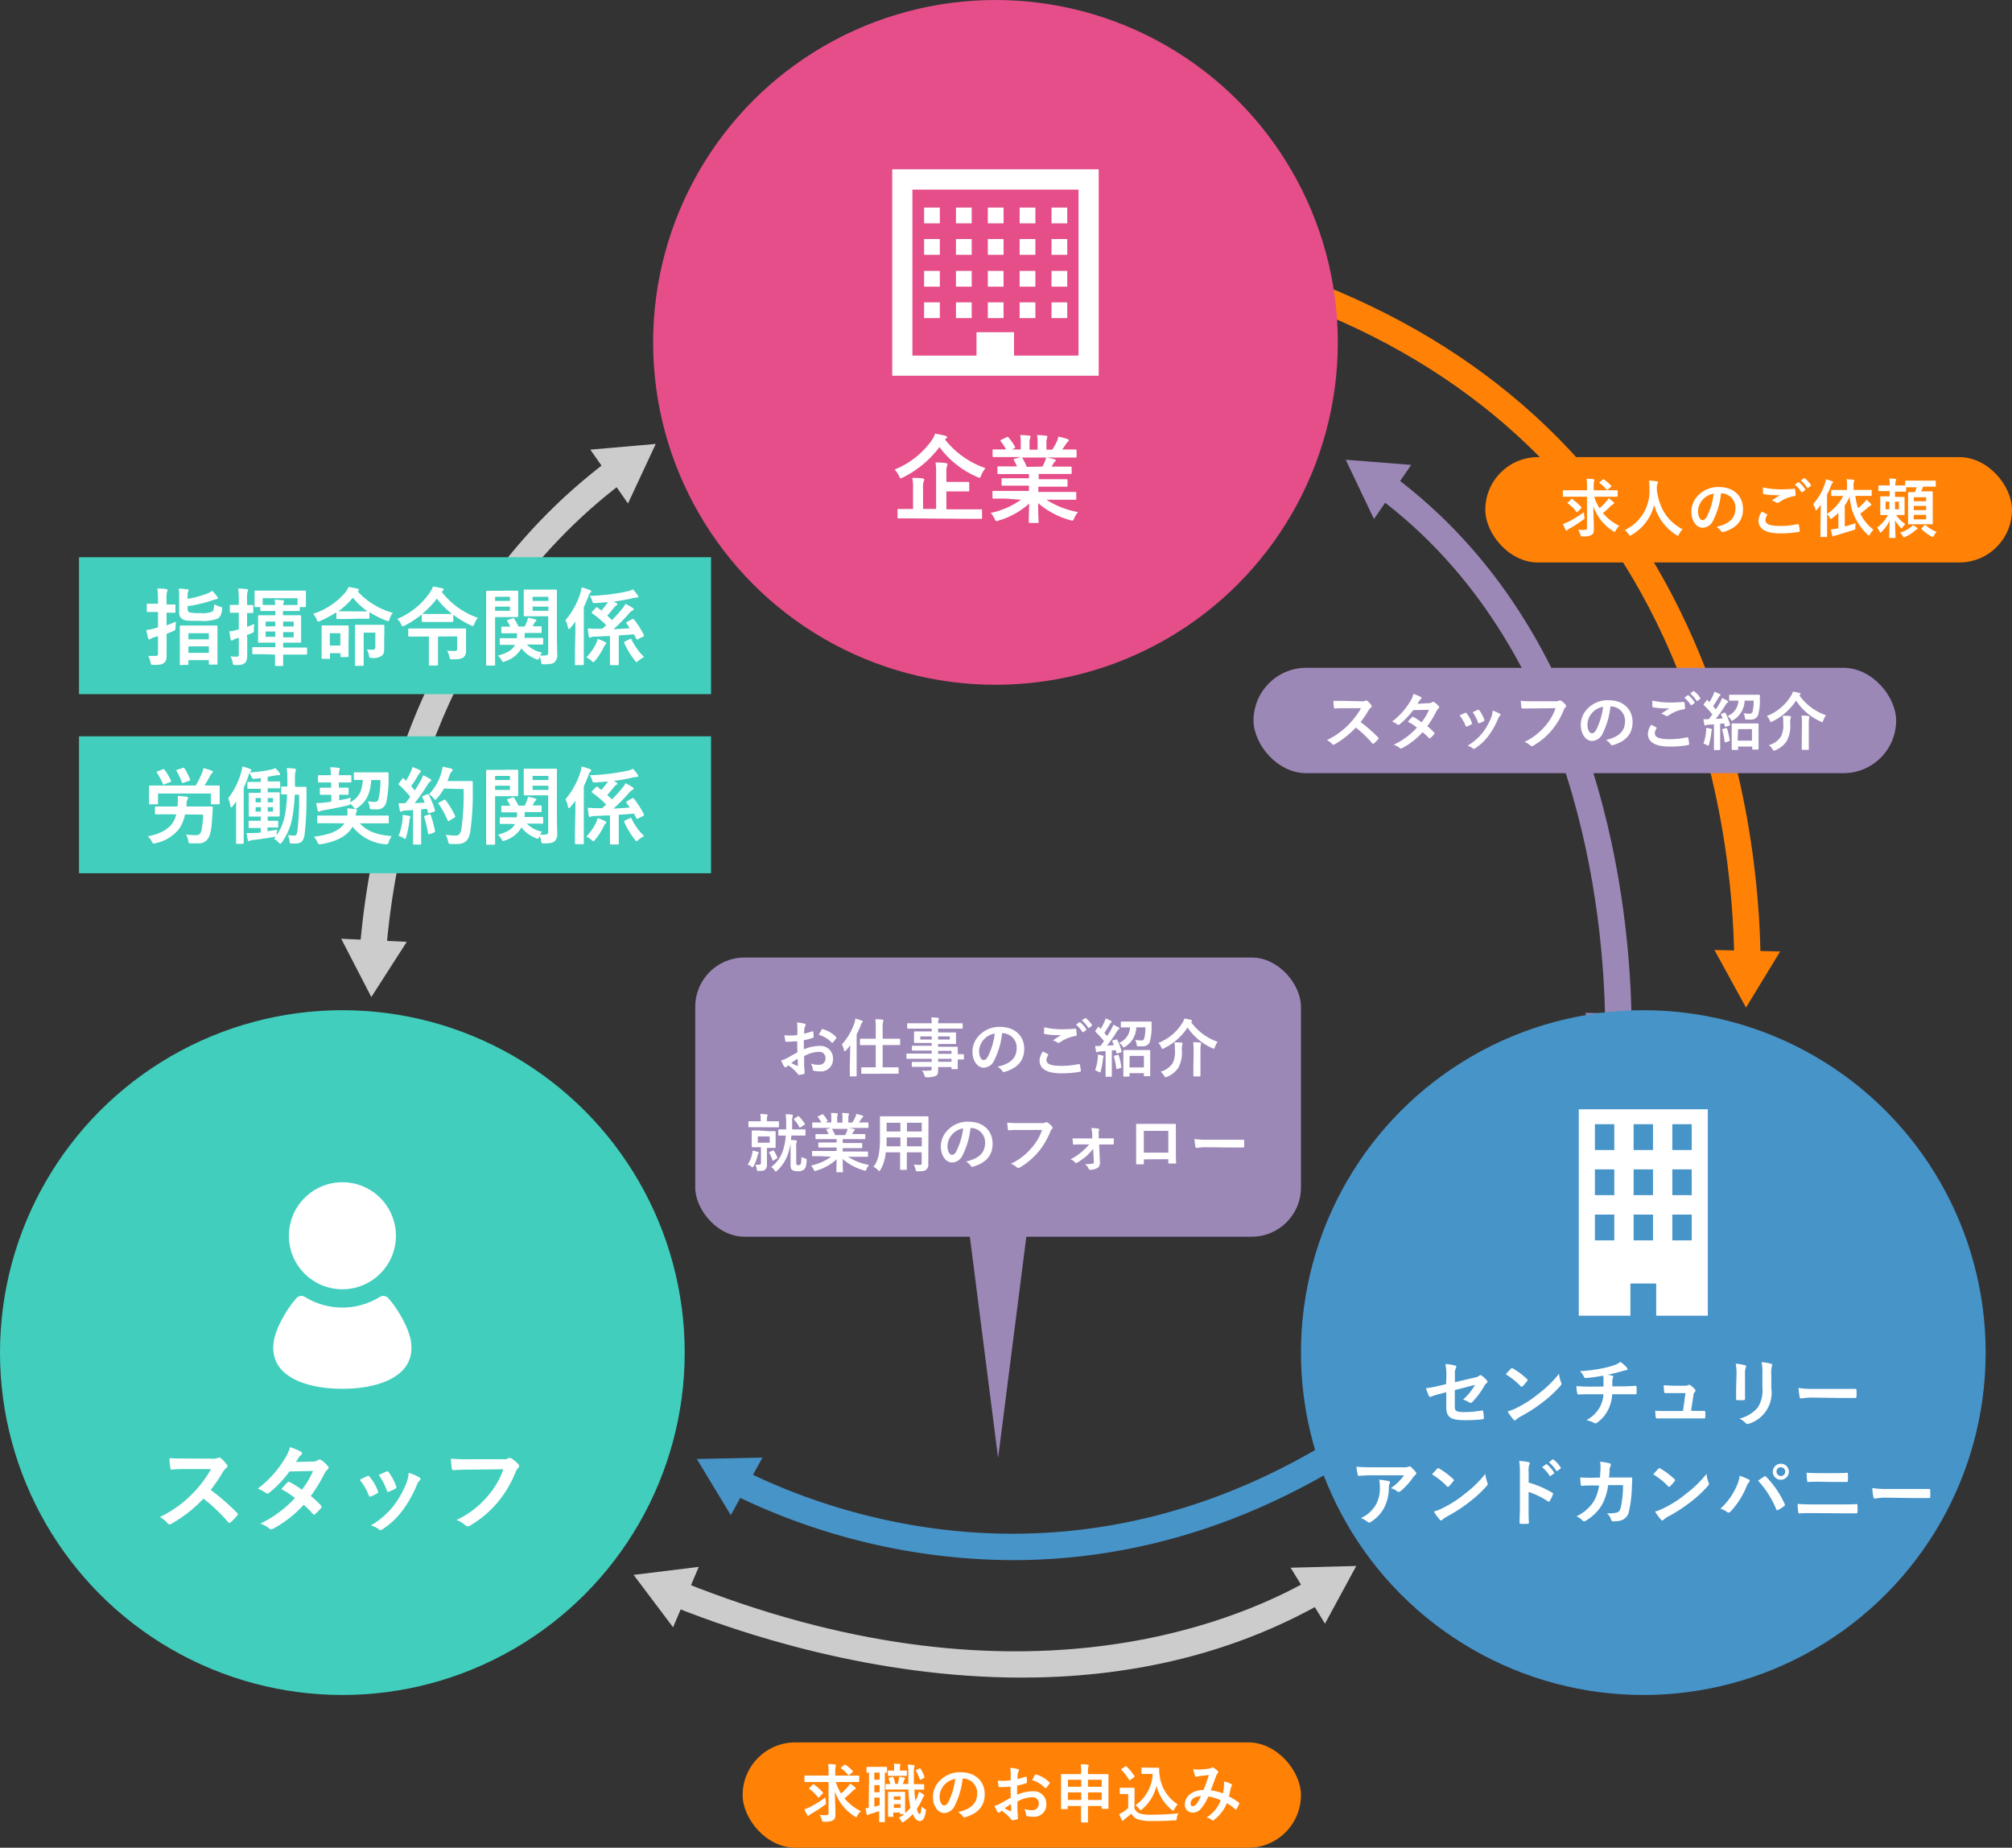
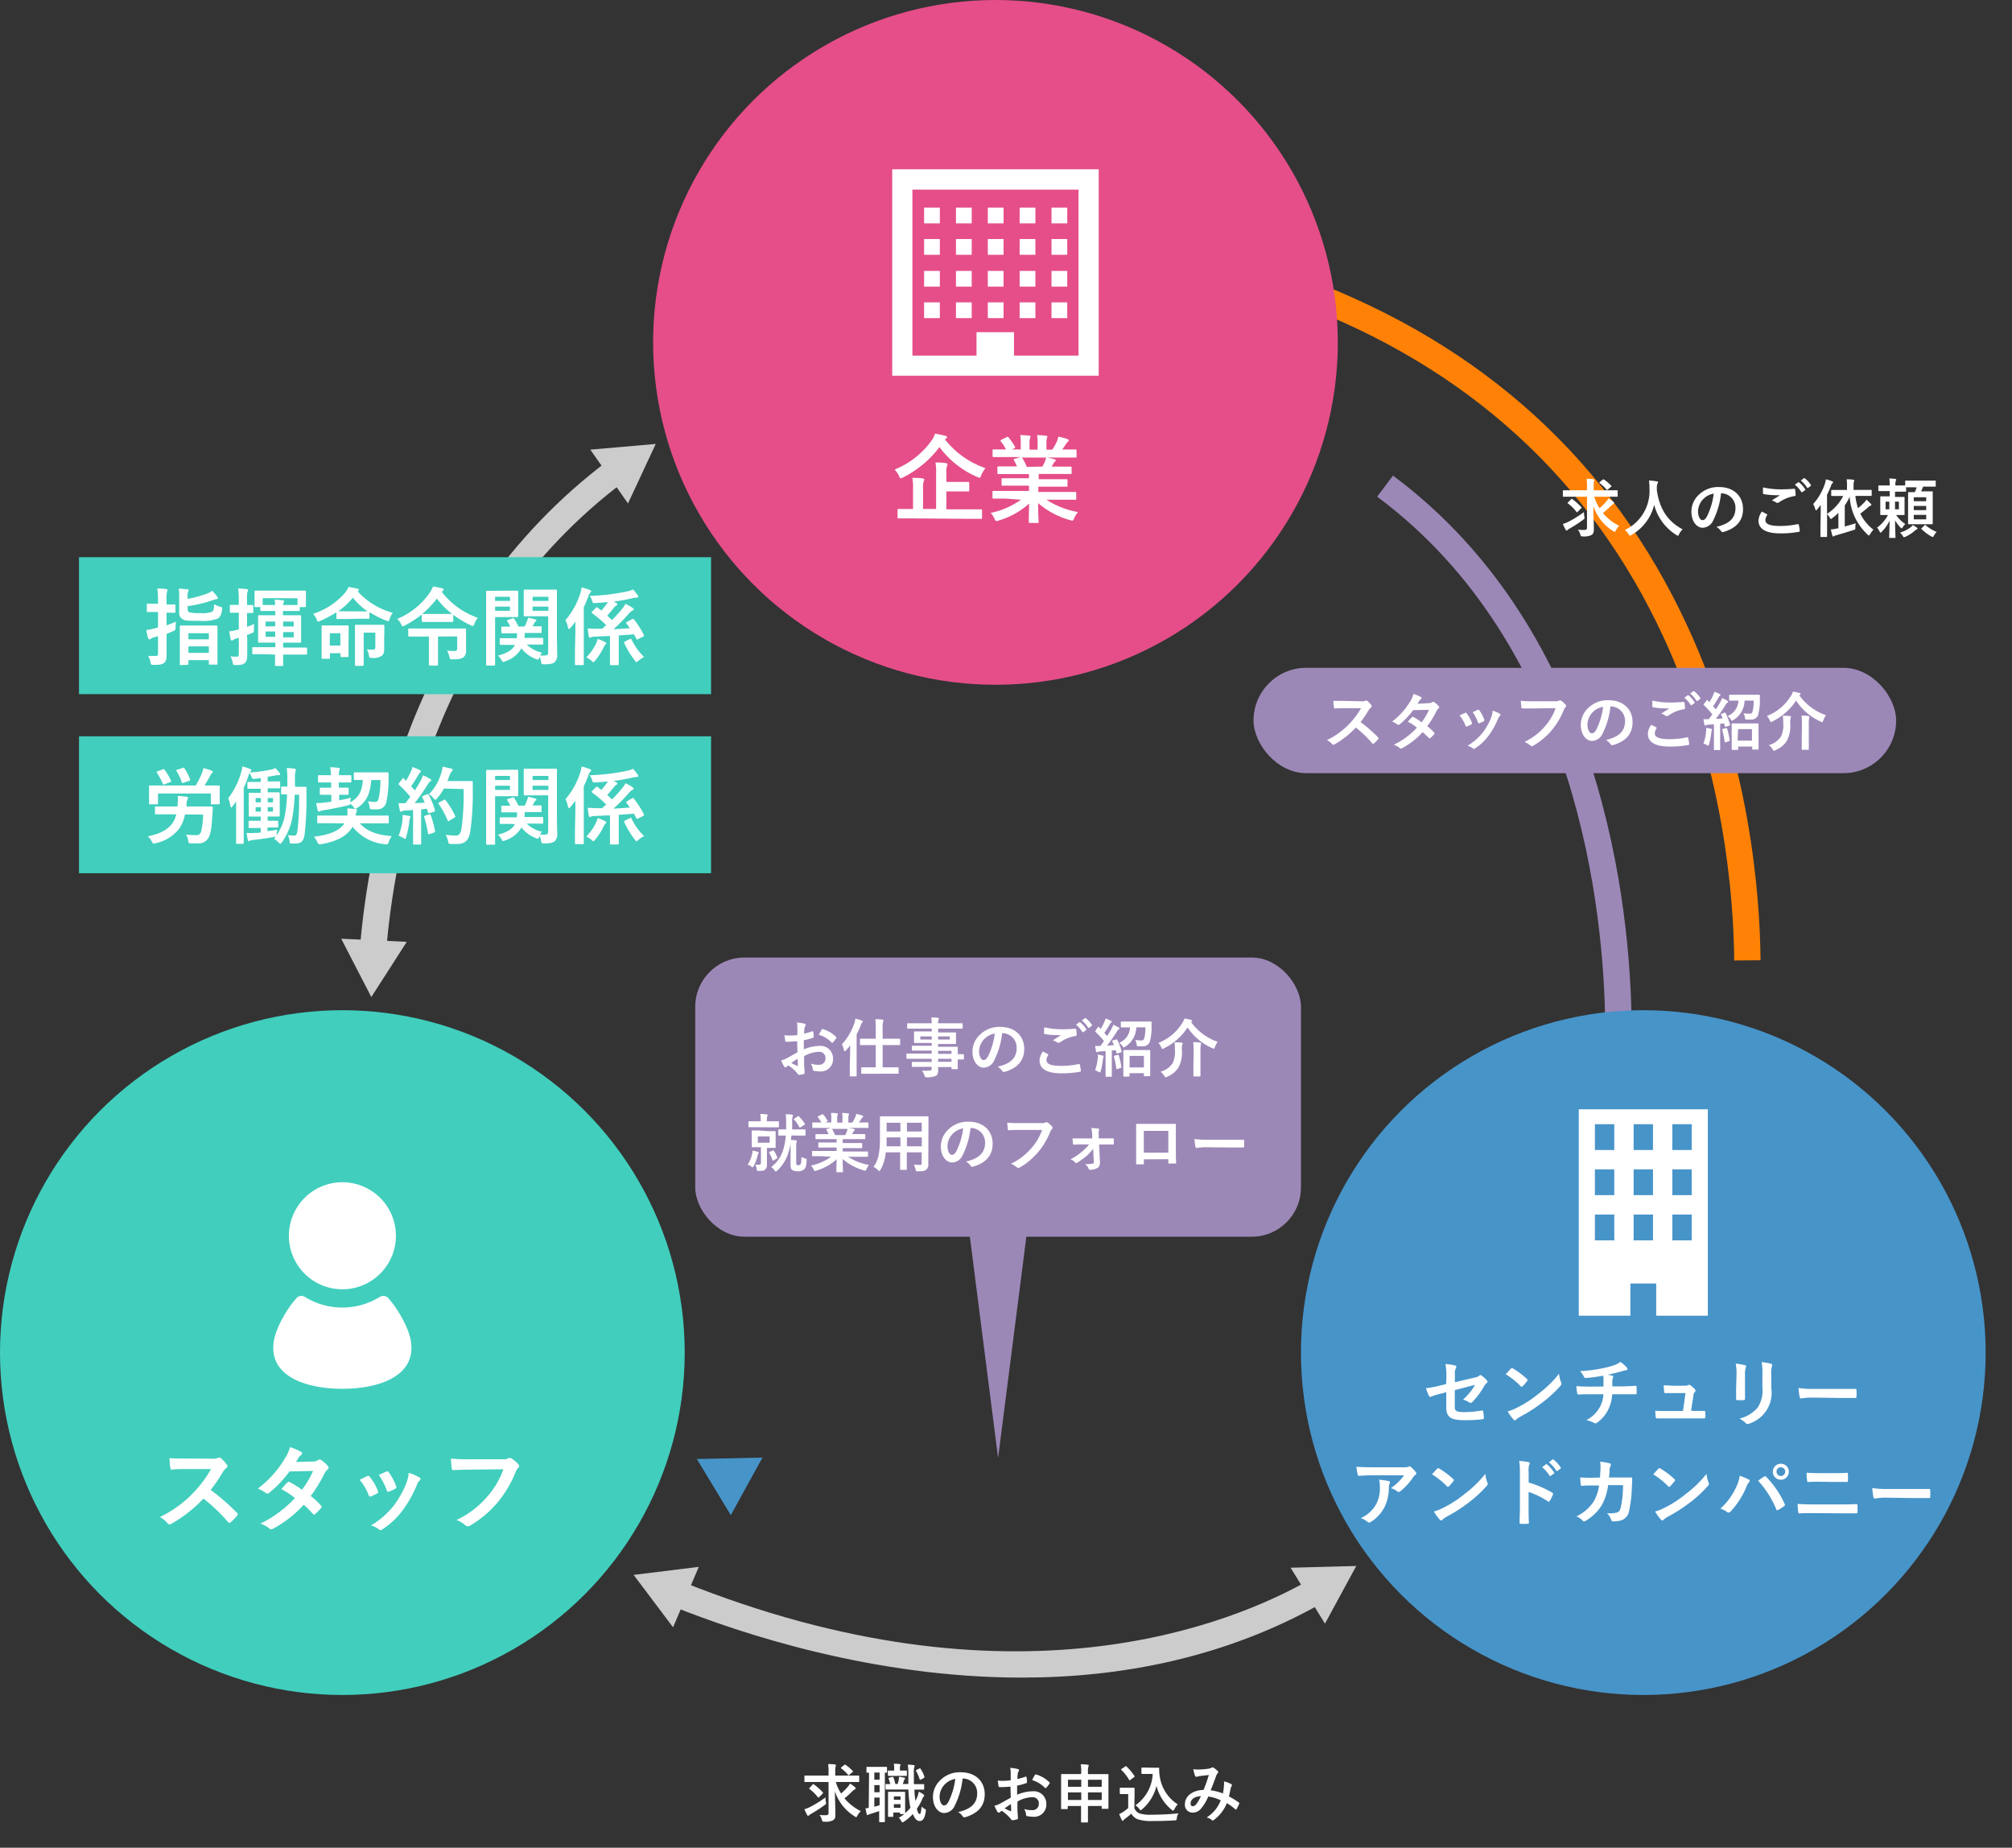
<svg xmlns="http://www.w3.org/2000/svg" viewBox="0 0 382 350.78">
  <rect x="0" y="0" width="382" height="350.78" fill="#333333" stroke="none" />
  <defs>
    <style>.cls-1{fill:#4794c9}.cls-2{fill:#ccc}.cls-3{fill:#9c88b7}.cls-4{fill:#ff8206}.cls-6{fill:#fff}.cls-7{fill:#41cebd}</style>
  </defs>
  <g id="レイヤー_2" data-name="レイヤー 2">
    <g id="レイヤー_1-2" data-name="レイヤー 1">
-       <path class="cls-1" d="M192.29 296.18A121.42 121.42 0 01139 283.61l2.23-4.47c17.3 8.62 63 25.21 113.5-6.92l2.69 4.22c-23.42 14.89-45.84 19.74-65.13 19.74z" />
      <path class="cls-1" d="M138.75 287.64l-6.45-10.66 12.46-.27-6.01 10.93zm119.23-7.18l5.52-11.17-12.44.8 6.92 10.37z" />
      <path class="cls-2" d="M194 318.48c-28.21 0-53.4-8.36-66.39-13.58l1.86-4.64c62.72 25.23 104.27 8.15 119.23-.36l2.47 4.34c-18.63 10.59-38.58 14.24-57.17 14.24z" />
      <path class="cls-2" d="M127.79 308.93l-7.49-9.95 12.37-1.52-4.88 11.47zm123.77-.69l5.94-10.95-12.46.33 6.52 10.62z" />
      <path class="cls-3" d="M304.76 194.23c-.23-20.55-4.91-71.42-43.29-99.94l3-4c40.18 29.85 45.07 82.6 45.31 103.89z" />
-       <path class="cls-3" d="M313.41 192.45l-6.35 10.72-6.11-10.87 12.46.15zM267.93 88.26l-12.43-.98 5.36 11.25 7.07-10.27z" />
      <path class="cls-4" d="M329.26 182.34c-.11-12.31-2-36.65-13.4-61.33C302 91 278.54 69.63 246.12 57.53l1.75-4.69c33.7 12.59 58.1 34.82 72.53 66.08 11.79 25.52 13.74 50.66 13.86 63.38z" />
-       <path class="cls-4" d="M337.98 180.63l-6.48 10.65-5.99-10.93 12.47.28zM250.74 49.94l-12.24 2.34 8.15 9.44 4.09-11.78z" />
      <circle cx="189" cy="65" r="65" fill="#e54e89" />
      <path class="cls-6" d="M179.4 83.41a16.58 16.58 0 007.7 5.46 5.29 5.29 0 00-.81 1.38c-.12.33-.18.45-.3.45a1.24 1.24 0 01-.42-.14 17.43 17.43 0 01-7.2-5.69 19.64 19.64 0 01-6.91 5.76 1.35 1.35 0 01-.44.18c-.12 0-.18-.13-.32-.43a4.62 4.62 0 00-.85-1.24 15.91 15.91 0 007-5.48 4.62 4.62 0 00.67-1.33 17.26 17.26 0 011.94.4c.2 0 .33.14.33.28a.31.31 0 01-.2.27zm-6.54 15h-2.27c-.13 0-.18 0-.18-.18v-1.41c0-.18 0-.19.18-.19h2.76v-3.91a8 8 0 00-.15-2c.69 0 1.39 0 2 .12.18 0 .28.11.28.2a.94.94 0 01-.12.38 4 4 0 00-.11 1.31v3.89h2.48V89.8a9.71 9.71 0 00-.12-2c.67 0 1.4 0 2 .13.18 0 .28.1.28.19a1 1 0 01-.1.4 3.48 3.48 0 00-.11 1.3v1.67h4.14c.11 0 .2 0 .2.2v1.41c0 .18 0 .19-.2.19h-4.14v3.4h6.57c.1 0 .2 0 .2.19v1.44c0 .17 0 .18-.2.18H184zm18.05-3.76h-2.27c-.11 0-.21 0-.21-.2v-1.03c0-.2 0-.22.21-.22h6.72v-1h-5.02c-.11 0-.18 0-.18-.19v-1c0-.2 0-.22.18-.22h5.02V90h-5.78c-.11 0-.21 0-.21-.18v-1.08c0-.18 0-.2.21-.2h3.51a12.1 12.1 0 00-.57-1.14c-.09-.16-.11-.23.12-.3l1.17-.33h-5.15c-.11 0-.21 0-.21-.2v-1.04c0-.19 0-.21.21-.21H191a8.45 8.45 0 00-1-1.54c-.1-.13-.07-.2.15-.31l1-.49c.18-.09.24-.07.34.08a10 10 0 011.21 1.74c.09.16.09.18-.14.31l-.44.21h1.68v-1.15a7 7 0 00-.11-1.57c.56 0 1.26.05 1.75.11.14 0 .21.07.21.16a.87.87 0 01-.07.31 2.84 2.84 0 00-.11 1v1.18H197v-1.18a7 7 0 00-.11-1.58 15.6 15.6 0 011.73.13c.16 0 .24.07.24.16a.79.79 0 01-.08.29 3 3 0 00-.1 1v1.18h1.11a12 12 0 00.83-1.47 3.57 3.57 0 00.31-1 14 14 0 011.74.46c.17.06.24.15.24.24a.36.36 0 01-.18.3 1.69 1.69 0 00-.31.35c-.23.37-.48.73-.74 1.09h2.52c.1 0 .2 0 .2.21v1.12c0 .18 0 .2-.2.2h-5.42c.47.09.89.18 1.43.33.14 0 .23.11.23.21a.3.3 0 01-.2.27 1.39 1.39 0 00-.24.33l-.32.58h3.58c.11 0 .2 0 .2.2v1.02c0 .16 0 .18-.2.18h-6.05v1h5.28c.11 0 .19 0 .19.22v1c0 .18 0 .19-.19.19h-5.35v1h7c.1 0 .2 0 .2.22v1.06c0 .18 0 .2-.2.2h-5.47a16.4 16.4 0 006 2.34 4.76 4.76 0 00-.71 1.15c-.14.34-.21.47-.39.47a2.28 2.28 0 01-.42-.09 15.76 15.76 0 01-6.05-3.23c0 2.15.09 3.26.09 3.57s0 .2-.19.2h-1.5c-.16 0-.17 0-.17-.2s0-1.35.07-3.49a14.75 14.75 0 01-5.78 3.22 1.51 1.51 0 01-.42.11c-.16 0-.23-.13-.39-.47a4.46 4.46 0 00-.72-1.08 15 15 0 005.74-2.5zm7-6.07a9.7 9.7 0 00.49-1 2.94 2.94 0 00.2-.72H194s.09.08.14.15a11.09 11.09 0 01.81 1.62zM169.4 32.14v39.19h39.2V32.14zm35.37 35.37h-12.25v-4.44h-7.12v4.44h-12.17V36h31.54z" />
      <path class="cls-6" d="M175.45 39.41h2.99v2.99h-2.99zm6.05 0h2.99v2.99h-2.99zm6.05 0h2.99v2.99h-2.99zm6.04 0h2.99v2.99h-2.99zm6.05 0h2.99v2.99h-2.99zm-24.19 5.97h2.99v2.99h-2.99zm6.05 0h2.99v2.99h-2.99zm6.05 0h2.99v2.99h-2.99zm6.04 0h2.99v2.99h-2.99zm6.05 0h2.99v2.99h-2.99zm-24.19 6.05h2.99v2.99h-2.99zm6.05 0h2.99v2.99h-2.99zm6.05 0h2.99v2.99h-2.99zm6.04 0h2.99v2.99h-2.99zm6.05 0h2.99v2.99h-2.99zm-24.19 5.97h2.99v2.99h-2.99zm6.05 0h2.99v2.99h-2.99zm6.05 0h2.99v2.99h-2.99zm6.04 0h2.99v2.99h-2.99zm6.05 0h2.99v2.99h-2.99z" />
      <circle class="cls-1" cx="312" cy="256.78" r="65" />
      <path class="cls-6" d="M299.75 210.59v39.19h9.8v-6.12h4.9v6.12h9.8v-39.19zm6.74 24.88h-3.68v-4.9h3.68zm0-8.58h-3.68V222h3.68zm0-8.57h-3.68v-4.9h3.68zm7.35 17.15h-3.68v-4.9h3.68zm0-8.58h-3.68V222h3.68zm0-8.57h-3.68v-4.9h3.68zm7.35 17.15h-3.68v-4.9h3.68zm0-8.58h-3.68V222h3.68zm0-8.57h-3.68v-4.9h3.68zm-46.58 43.1a11.7 11.7 0 00-.18-2.47 9.91 9.91 0 011.8.28c.19 0 .27.13.27.25a.53.53 0 01-.08.23 2.41 2.41 0 00-.19 1.24v1.45l3.66-.86a2 2 0 001-.4.32.32 0 01.2-.09.3.3 0 01.2.09 5.26 5.26 0 011 .91.33.33 0 01.13.25.39.39 0 01-.18.28 1.9 1.9 0 00-.44.54 14.25 14.25 0 01-2.23 3 .51.51 0 01-.36.21.48.48 0 01-.27-.1 4.45 4.45 0 00-1.16-.53 11.36 11.36 0 002.28-2.8l-3.85 1v3.18c0 .74.26 1 1.77 1a20.81 20.81 0 003.39-.31c.19 0 .21.07.24.28a6.75 6.75 0 01.12 1.18c0 .14-.08.19-.29.21a27.07 27.07 0 01-3.35.17c-2.68 0-3.5-.58-3.5-2.47v-2.84l-.9.24a16.7 16.7 0 00-2 .6.58.58 0 01-.17.06c-.1 0-.15-.07-.23-.23a11.54 11.54 0 01-.56-1.43 20.57 20.57 0 002.64-.49l1.19-.29zm12.25-1.59a.24.24 0 01.19-.11.4.4 0 01.19.07 14.71 14.71 0 012.67 2c.09.08.13.14.13.2a.3.3 0 01-.09.18c-.21.28-.67.84-.87 1s-.11.11-.16.11a.29.29 0 01-.19-.11 14.42 14.42 0 00-2.85-2.28c.31-.34.71-.78.98-1.06zm1.22 7.38a20.63 20.63 0 004-2.6 21 21 0 003.92-3.81 6.17 6.17 0 00.39 1.64.72.72 0 01.07.26c0 .13-.07.24-.22.42a23 23 0 01-3.23 3 29.41 29.41 0 01-4.23 2.75 4.88 4.88 0 00-.93.64.38.38 0 01-.26.14.33.33 0 01-.23-.15 9.56 9.56 0 01-1.12-1.55 8.81 8.81 0 001.84-.74zm16.36-3.99v-1.41c0-.18 0-.37-.07-.65a31.73 31.73 0 01-3.32.45c-.21 0-.3-.15-.35-.31a3.75 3.75 0 00-.72-1 27.52 27.52 0 004.16-.52 18.4 18.4 0 002.31-.6 4.48 4.48 0 001.21-.63 7.36 7.36 0 011.15 1 .55.55 0 01.18.39c0 .15-.14.18-.37.2s-.58.16-.88.23c-.85.24-1.71.45-2.53.62a4.42 4.42 0 01.91.18.21.21 0 01.18.2.6.6 0 01-.09.24 1.35 1.35 0 00-.09.47v1.11h1.74c.88 0 2.07-.07 2.7-.1.14 0 .14.07.16.22a10.64 10.64 0 010 1.13c0 .19 0 .25-.18.25h-4.45a7.37 7.37 0 01-.7 2.81 6.61 6.61 0 01-2.22 2.62.44.44 0 01-.24.1.48.48 0 01-.25-.09 6.23 6.23 0 00-1.49-.53 6.15 6.15 0 002.62-2.59 5.74 5.74 0 00.62-2.32h-2.5c-.5 0-1.54 0-2.22.05-.19 0-.23-.1-.27-.32a6.24 6.24 0 01-.14-1.28c1 .09 2 .1 2.72.1zm17.31 4.63h1.71c.24 0 .29 0 .31.25s0 .62 0 .89-.06.28-.27.28h-8.91c-.15 0-.21-.07-.24-.28a7.86 7.86 0 01-.07-1.18c.8.06 1.32.06 2 .06h3.25l.48-3.4h-3.8c-.17 0-.22 0-.25-.27s-.07-.74-.1-1.2c.94 0 1.36.07 1.95.07h1.93a1.78 1.78 0 00.83-.13.26.26 0 01.15-.06.48.48 0 01.21.09 5.07 5.07 0 01.86.77.37.37 0 01.12.25.35.35 0 01-.12.25 1 1 0 00-.28.7l-.44 2.88zm7.95-6.97a9 9 0 00-.16-2 10.3 10.3 0 011.74.29c.17 0 .24.13.24.23a.56.56 0 01-.06.21 3.32 3.32 0 00-.15 1.33v4.59c0 .21-.08.28-.31.28h-1.12c-.19 0-.28-.07-.26-.24v-1.9zm6.6 2.62a6.15 6.15 0 01-4.22 6.77.93.93 0 01-.29.07.44.44 0 01-.34-.17 4.47 4.47 0 00-1.19-.85 6.9 6.9 0 003.42-2.05 5.8 5.8 0 00.93-3.74v-2.65a10.09 10.09 0 00-.15-2.28 8.58 8.58 0 011.82.31.23.23 0 01.2.24.46.46 0 01-.06.22 4.43 4.43 0 00-.12 1.53zm7.76 1.82a11.19 11.19 0 00-2.06.17c-.17 0-.28-.08-.32-.29a16.1 16.1 0 01-.21-1.7 18 18 0 003 .17h7.75c.21 0 .25 0 .25.2a9.55 9.55 0 010 1.31c0 .17-.06.23-.25.21h-3.13zm-83.55 14.75c-.8 0-1.65.05-2.48.11-.17 0-.22-.09-.25-.21a12.36 12.36 0 01-.25-1.52c1 .07 1.72.1 2.84.1h6a3.23 3.23 0 001-.08.93.93 0 01.26-.1.44.44 0 01.32.2 6.37 6.37 0 01.84.88.42.42 0 01.12.25.38.38 0 01-.2.3 1.8 1.8 0 00-.38.4 12 12 0 01-2.46 2.71.42.42 0 01-.3.12.51.51 0 01-.33-.14 3.2 3.2 0 00-1.17-.57 10.11 10.11 0 002.51-2.45zm.78 5.46a6.42 6.42 0 00.69-3.31 5.06 5.06 0 00-.14-1.31 15.2 15.2 0 011.81.26.26.26 0 01.24.27.59.59 0 01-.07.25 1.24 1.24 0 00-.13.58 8.49 8.49 0 01-.83 3.85 7.16 7.16 0 01-2.55 2.78.64.64 0 01-.39.14.41.41 0 01-.28-.12 3.85 3.85 0 00-1.27-.72 6.16 6.16 0 002.92-2.67zm11.57-6.7a.24.24 0 01.19-.11.4.4 0 01.19.07 14.71 14.71 0 012.67 2c.09.08.13.14.13.2a.3.3 0 01-.09.18c-.21.28-.67.84-.87 1s-.11.11-.16.11a.29.29 0 01-.19-.11 14.42 14.42 0 00-2.85-2.28c.31-.34.71-.78.98-1.06zm1.22 7.38a20.63 20.63 0 004-2.6 21 21 0 003.92-3.81 6.17 6.17 0 00.39 1.64.72.72 0 01.07.26c0 .13-.07.24-.22.42a23 23 0 01-3.23 3 29.41 29.41 0 01-4.23 2.75 4.88 4.88 0 00-.93.64.38.38 0 01-.26.14.33.33 0 01-.23-.15 9.56 9.56 0 01-1.12-1.55 8.81 8.81 0 001.84-.74zm16.15-4.76a19.59 19.59 0 014.46 1.91.26.26 0 01.15.36 7.71 7.71 0 01-.6 1.22c-.06.1-.11.15-.18.15a.22.22 0 01-.16-.07 15.83 15.83 0 00-3.68-1.79v3.1c0 .91 0 1.73.06 2.74 0 .17-.06.21-.26.21a8.55 8.55 0 01-1.24 0c-.2 0-.27 0-.27-.21 0-1 .06-1.86.06-2.76v-6.89a11.35 11.35 0 00-.14-2.07 10.49 10.49 0 011.75.22c.19 0 .26.13.26.24a.71.71 0 01-.11.32 3.58 3.58 0 00-.1 1.32zm3.27-3.45c.07-.06.12-.05.21 0a6.63 6.63 0 011.33 1.5.16.16 0 010 .23l-.59.43a.15.15 0 01-.24 0 7 7 0 00-1.42-1.63zm1.24-.91c.09-.06.13-.05.21 0a5.82 5.82 0 011.33 1.45.16.16 0 010 .25l-.56.43c-.11.09-.18.05-.24 0a6.44 6.44 0 00-1.4-1.61zm9.05 3.41c0-.69.08-1.13.09-1.89a5.64 5.64 0 00-.09-1.11 10.55 10.55 0 011.82.3.27.27 0 01.23.29.57.57 0 01-.07.27 1.39 1.39 0 00-.18.66c0 .44 0 .78-.12 1.47h4.12c.23 0 .3 0 .3.19s0 .75-.06 1.49a23.93 23.93 0 01-.52 4.61 2.23 2.23 0 01-1.65 1.89 6.2 6.2 0 01-1.42.15.34.34 0 01-.33-.28 3 3 0 00-.81-1.27 5.78 5.78 0 001.9-.13c.38-.12.56-.35.73-1a19.55 19.55 0 00.42-4.2h-2.83a10.45 10.45 0 01-1.25 3.88 8.93 8.93 0 01-3 2.88.64.64 0 01-.32.12.38.38 0 01-.26-.14 3.64 3.64 0 00-1.18-.82 7.81 7.81 0 003.29-2.85 8.2 8.2 0 001-3h-1.26c-.69 0-1.36 0-2 .07-.14 0-.19-.07-.21-.24a13.59 13.59 0 01-.11-1.36c.88.06 1.51.06 2.32.06zm11.07-1.67a.24.24 0 01.19-.11.4.4 0 01.19.07 14.71 14.71 0 012.67 2c.09.08.13.14.13.2a.3.3 0 01-.09.18c-.21.28-.67.84-.87 1s-.11.11-.16.11a.29.29 0 01-.19-.11 14.42 14.42 0 00-2.85-2.28c.31-.34.71-.78.98-1.06zm1.22 7.38a20.63 20.63 0 004-2.6 21 21 0 003.92-3.81 6.17 6.17 0 00.39 1.64.72.72 0 01.07.26c0 .13-.07.24-.22.42a23 23 0 01-3.23 3 29.41 29.41 0 01-4.23 2.75 4.88 4.88 0 00-.93.64.38.38 0 01-.26.14.33.33 0 01-.23-.15 9.56 9.56 0 01-1.12-1.55 8.81 8.81 0 001.84-.74zm13.59-3.97a6.92 6.92 0 00.63-2.08 15.29 15.29 0 011.74.72.25.25 0 01.17.22.42.42 0 01-.14.28 2.55 2.55 0 00-.49.86 15.54 15.54 0 01-3 4.7.53.53 0 01-.39.21.46.46 0 01-.33-.14 4.14 4.14 0 00-1.23-.6 12.42 12.42 0 003.04-4.17zm5.24-1.91a.37.37 0 01.19-.08.33.33 0 01.22.11 17.75 17.75 0 013.51 5.14.39.39 0 01.06.2.29.29 0 01-.14.22 8 8 0 01-1.17.74c-.18.09-.28.06-.33-.12a18.51 18.51 0 00-3.46-5.45zm4.72-.95a1.52 1.52 0 11-1.51-1.5 1.49 1.49 0 011.51 1.5zm-2.34 0a.83.83 0 10.83-.83.8.8 0 00-.83.83zm6.86 7.87c-.91 0-1.84 0-2.53.07-.14 0-.18-.08-.2-.26a14.07 14.07 0 01-.13-1.55c1 .07 2 .09 2.9.09h5.1c1.55 0 2.5 0 3.15-.07.18 0 .22.07.22.25a8.28 8.28 0 010 1.22c0 .21 0 .29-.21.29h-3.07zm1.28-5.95c-.88 0-1.49 0-2.14.05-.14 0-.18-.08-.19-.29a9.32 9.32 0 01-.09-1.48c.88.07 1.54.08 2.38.08h2.78c1.08 0 1.91 0 2.52-.07.11 0 .15.07.15.24a8.55 8.55 0 010 1.24c0 .2 0 .27-.18.27h-2.45zm12.63 3.02a11.19 11.19 0 00-2.06.17c-.17 0-.28-.08-.32-.29a16.1 16.1 0 01-.21-1.7 18 18 0 003 .17h7.75c.21 0 .25 0 .25.2a9.55 9.55 0 010 1.31c0 .17-.06.23-.25.21h-3.13z" />
      <circle class="cls-7" cx="65" cy="256.78" r="65" />
      <path class="cls-6" d="M40.18 276.92a2.69 2.69 0 001.24-.16.35.35 0 01.2-.07.61.61 0 01.31.14 6.75 6.75 0 011.17 1.26.55.55 0 01.09.24.5.5 0 01-.24.36 3.54 3.54 0 00-.66.79 28.18 28.18 0 01-2.29 3.37 42.08 42.08 0 015 4.35.42.42 0 01.15.26.47.47 0 01-.13.27 9.93 9.93 0 01-1.24 1.27.31.31 0 01-.21.11.4.4 0 01-.26-.15 33 33 0 00-4.68-4.46 25.8 25.8 0 01-6.05 4.75 1.22 1.22 0 01-.41.15.41.41 0 01-.31-.17 5.09 5.09 0 00-1.51-1.23 21.9 21.9 0 006.34-4.59 22.38 22.38 0 003.38-4.52h-4.64c-.94 0-1.87 0-2.85.11-.14 0-.2-.11-.23-.31a10.41 10.41 0 01-.16-1.87c1 .07 1.87.07 3 .07zm19.21.54a1.75 1.75 0 001-.27.48.48 0 01.3-.12.64.64 0 01.33.14 5.71 5.71 0 011.22 1.1.45.45 0 01.15.32.49.49 0 01-.2.35 2.23 2.23 0 00-.54.68A28.31 28.31 0 0159 284a15.75 15.75 0 011.95 1.82.35.35 0 01.1.25.34.34 0 01-.1.23 12.05 12.05 0 01-1.12 1.14.39.39 0 01-.22.09.32.32 0 01-.19-.11 20.62 20.62 0 00-1.75-1.75 21.9 21.9 0 01-5.74 4.5 1 1 0 01-.45.16.55.55 0 01-.35-.16 5.1 5.1 0 00-1.71-.92 21.74 21.74 0 006.58-4.86 16.4 16.4 0 00-2.59-1.69c.39-.43.77-.9 1.18-1.28a.37.37 0 01.24-.12.41.41 0 01.18.07 18.45 18.45 0 012.32 1.44 17.57 17.57 0 002.11-3.56l-4.47.09a21.48 21.48 0 01-3.85 4.05.67.67 0 01-.36.16.42.42 0 01-.29-.13 8.25 8.25 0 00-1.51-.83 19.86 19.86 0 005.09-5.65 6.79 6.79 0 001-2.21 10.73 10.73 0 012.1.88.31.31 0 01.2.29.51.51 0 01-.21.36 1.35 1.35 0 00-.38.37c-.15.26-.26.44-.56.91zm10.33 2.78a.32.32 0 01.47.12 9.48 9.48 0 011.54 2.64 1 1 0 01.08.27c0 .1-.08.16-.22.25a8.64 8.64 0 01-1.15.56c-.25.09-.36 0-.45-.26a10.52 10.52 0 00-1.7-2.89c.62-.32 1.05-.51 1.43-.69zm9.88.23c.15.11.24.2.24.31s-.06.19-.2.32a2.36 2.36 0 00-.54.92 22.42 22.42 0 01-2.72 4.79 14.51 14.51 0 01-3.71 3.47.77.77 0 01-.43.2.42.42 0 01-.29-.13 4.06 4.06 0 00-1.53-.75 15.53 15.53 0 004.32-3.75 18.46 18.46 0 002.43-4.34 6.49 6.49 0 00.42-1.9 8.3 8.3 0 012.01.86zm-6.25-1.1a.32.32 0 01.47.15 10.35 10.35 0 011.39 2.62c.09.27.05.36-.18.49a7.31 7.31 0 01-1.24.56c-.2.07-.27 0-.36-.27a12.24 12.24 0 00-1.52-2.92zM89.1 279c-1.17 0-2.19.05-3 .09-.23 0-.3-.11-.34-.36s-.12-1.3-.16-1.82a31.88 31.88 0 003.46.12h6.42a1.67 1.67 0 001-.18.54.54 0 01.27-.07 1 1 0 01.35.09 5.74 5.74 0 011.33 1.13.47.47 0 01.13.31.61.61 0 01-.26.45 2.13 2.13 0 00-.41.7 21.31 21.31 0 01-3.49 5.85 20.2 20.2 0 01-5.12 4.29.92.92 0 01-.48.16.63.63 0 01-.45-.2 5.33 5.33 0 00-1.68-1 17.36 17.36 0 005.89-4.5 15.17 15.17 0 003-5.13zM65 244.76a10.16 10.16 0 10-10.15-10.16A10.15 10.15 0 0065 244.76zm13 9.78c-.45-2.71-2.75-6.47-4.4-8.22a1.28 1.28 0 00-1.49-.11 13.52 13.52 0 01-14.22 0 1.28 1.28 0 00-1.49.11c-1.65 1.75-3.95 5.51-4.4 8.22-1.12 6.69 6 9.11 13 9.11s14.12-2.42 13-9.11z" />
      <path class="cls-2" d="M73.33 180.52l-5-.39c1.43-18.33 8.9-64.06 47.25-92.78l3 4c-36.7 27.5-43.87 71.52-45.25 89.17z" />
      <path class="cls-2" d="M77.23 178.8l-6.73 10.48-5.72-11.07 12.45.59zm42-83.22l5.27-11.3-12.42 1.08 7.15 10.22z" />
-       <rect class="cls-4" x="282" y="86.78" width="100" height="20" rx="10" />
      <path class="cls-6" d="M298.39 94.3h-1.54c-.07 0-.12 0-.12-.14v-.93c0-.13 0-.15.12-.15h4.46v-.73a8.35 8.35 0 00-.08-1.45c.44 0 .89 0 1.31.08.12 0 .16.07.16.13a.81.81 0 01-.06.31 4.4 4.4 0 00-.06.9v.76H307c.07 0 .13 0 .13.15v.93c0 .12 0 .14-.13.14h-4.31a8.36 8.36 0 001 2.18 10.91 10.91 0 001.31-1.32 2.57 2.57 0 00.38-.57 7.56 7.56 0 01.93.68c.12.11.15.17.15.24s-.07.15-.17.19a2.92 2.92 0 00-.61.5 13.5 13.5 0 01-1.35 1.2 9.63 9.63 0 003.1 2.43 4.21 4.21 0 00-.65.86c-.11.2-.15.28-.23.28s-.14-.06-.27-.14a8.8 8.8 0 01-3.76-4.75c0 1.52.09 3 .09 4.4 0 .55-.1.87-.46 1.09a3.12 3.12 0 01-1.65.26c-.37 0-.35 0-.46-.36a2.91 2.91 0 00-.44-.92 9.08 9.08 0 00.93.06c.64 0 .78-.07.78-.46V94.3zm2.41 3.77c.08.37.08.37-.22.6a25.76 25.76 0 01-2.61 1.69 1.65 1.65 0 00-.35.24.27.27 0 01-.19.12c-.07 0-.14-.06-.18-.16a8.65 8.65 0 01-.52-1.09 7.26 7.26 0 001-.39 21.33 21.33 0 003-1.86 5.77 5.77 0 00.07.85zm-2.5-3.3c.11-.11.13-.12.24 0a10 10 0 011.66 1.48c.05 0 .07.08.07.12a.26.26 0 01-.07.12l-.66.67c-.12.12-.16.15-.24 0a8.26 8.26 0 00-1.6-1.58c-.06 0-.08-.07-.08-.09s0-.07.11-.14zm6-3.71c.11-.08.14-.07.28 0a9.35 9.35 0 011.33 1.15c.07.06.08.12-.08.24l-.57.48c-.06 0-.11.09-.14.09s-.08 0-.12-.1a7.7 7.7 0 00-1.28-1.2c-.09-.07-.09-.09 0-.2zm14.48 10.37c-.09.2-.13.28-.21.28a.57.57 0 01-.28-.14 9.58 9.58 0 01-4.23-5.73 9 9 0 01-4.35 5.74.78.78 0 01-.27.12c-.08 0-.13-.08-.24-.29a3.22 3.22 0 00-.7-.8 8.16 8.16 0 004.67-7.82 13.6 13.6 0 00-.09-1.56c.47 0 1.05.09 1.48.15.16 0 .23.09.23.19a.53.53 0 01-.12.3 2 2 0 00-.1.79v.43c.52 3.51 2 5.84 4.89 7.4a3.35 3.35 0 00-.68.94zm7.98-7.79a14.88 14.88 0 01-1.5 5.17 2.26 2.26 0 01-2 1.38c-1.06 0-2.13-1.13-2.13-3.08a4.4 4.4 0 011.33-3.11 5.25 5.25 0 013.9-1.54c2.88 0 4.57 1.78 4.57 4.17 0 2.23-1.26 3.63-3.7 4.36-.25.07-.36 0-.51-.21a2.68 2.68 0 00-.84-.76c2-.48 3.62-1.32 3.62-3.59a2.73 2.73 0 00-2.69-2.78zm-3.44 1.17a3.45 3.45 0 00-.93 2.21c0 1.11.44 1.72.81 1.72s.58-.16.9-.73a13.53 13.53 0 001.27-4.3 3.62 3.62 0 00-2.05 1.1zm12.11 2.79c.11.06.12.12.06.22a1.94 1.94 0 00-.31.91c0 .75.78 1.12 2.84 1.12a15.66 15.66 0 003.25-.34c.17 0 .23 0 .25.11a8.94 8.94 0 01.19 1.17c0 .11-.06.16-.2.18a19.33 19.33 0 01-3.51.29c-2.77 0-4.13-.87-4.13-2.43a3.14 3.14 0 01.64-1.71zm2.71-4.7c.88 0 1.73-.05 2.5-.11a.15.15 0 01.18.13 8.17 8.17 0 01.1 1c0 .17-.06.24-.2.25a7.06 7.06 0 00-2.94 1.19.53.53 0 01-.3.11.59.59 0 01-.25-.07 2.85 2.85 0 00-.84-.39c.62-.4 1.15-.74 1.57-1a8.72 8.72 0 01-.88 0 14.44 14.44 0 01-2.2-.2c-.11 0-.16-.07-.16-.22v-1.06a15.47 15.47 0 003.42.37zm3.26-1.33h.18a5.57 5.57 0 011.14 1.28.13.13 0 010 .2l-.51.37c-.08.06-.14 0-.2 0a6.05 6.05 0 00-1.24-1.42zm1.07-.78c.07-.05.11 0 .18 0a5.1 5.1 0 011.14 1.24.13.13 0 010 .21l-.48.37c-.09.08-.15 0-.2 0a5.6 5.6 0 00-1.2-1.38zm3.21 6.55v-1.49c-.21.3-.44.59-.68.87-.09.11-.16.17-.21.17s-.08-.06-.13-.2a4 4 0 00-.41-1 10.84 10.84 0 002.22-3.84 3.71 3.71 0 00.19-.85 6.73 6.73 0 011.17.36c.13.06.2.09.2.18s-.05.13-.14.21-.15.17-.25.48c-.23.59-.48 1.15-.76 1.7v3.63a8.85 8.85 0 003.07-3.4h-2.13c-.07 0-.14 0-.14-.14v-.88c0-.12 0-.13.14-.13h2.85v-.81a6.38 6.38 0 00-.07-1.2c.46 0 .86 0 1.26.08.12 0 .2.06.2.12a.78.78 0 01-.07.25 1.86 1.86 0 00-.07.69V93h3.32c.07 0 .12 0 .12.13V94c0 .12 0 .14-.12.14h-2.98a11.54 11.54 0 00.51 2.33 13.46 13.46 0 001.16-1.06 2.62 2.62 0 00.43-.56 11 11 0 01.85.8.3.3 0 01.1.2s-.06.12-.19.16a1 1 0 00-.4.27c-.48.42-1 .84-1.52 1.23a8.62 8.62 0 002.49 3.05 4.39 4.39 0 00-.63.84c-.1.17-.16.25-.23.25s-.13 0-.24-.16a10.67 10.67 0 01-3.41-7.18 10.77 10.77 0 01-.93 1.64v4c.63-.17 1.35-.38 2.07-.61a6 6 0 00-.06.81c0 .38 0 .37-.38.48-1.1.36-2.28.7-3.27 1a1.22 1.22 0 00-.41.15.22.22 0 01-.16.08c-.06 0-.11-.06-.14-.17a10.39 10.39 0 01-.29-1.19c.44 0 .83-.11 1.27-.19h.16v-2.94a11.55 11.55 0 01-1.17 1c-.13.1-.2.16-.26.16s-.12-.09-.22-.27a3 3 0 00-.5-.66v4.21c0 .06 0 .13-.13.13h-1c-.12 0-.13 0-.13-.13V100zm17.6-4.84h-1.39v.7c0 .12 0 .14-.13.14h-1.97v1h1.68c.07 0 .13 0 .13.13v3.17c0 .11 0 .13-.13.13H360a6.51 6.51 0 001.75 1.72 3 3 0 00-.48.57c-.11.16-.17.24-.23.24s-.12-.06-.24-.18a6.76 6.76 0 01-1-1.34c0 1.63.08 3 .08 3.22s0 .12-.13.12h-.93c-.13 0-.14 0-.14-.12s.06-1.58.08-3.17a7.46 7.46 0 01-1.49 2.12c-.11.11-.18.17-.24.17s-.11-.08-.18-.24a2.5 2.5 0 00-.47-.7 7.09 7.09 0 002.07-2.41h-1.32c-.08 0-.14 0-.14-.13v-3.28c0-.12 0-.13.14-.13h1.65v-1h-2.01c-.07 0-.14 0-.14-.14v-.81c0-.11 0-.12.14-.12h2.01a8.38 8.38 0 00-.07-1.33 9.79 9.79 0 011.1.09c.13 0 .21.07.21.12a.62.62 0 01-.08.24 2 2 0 00-.08.81v.07h1.86v-.79c0-.12 0-.13.13-.13h5.55c.07 0 .12 0 .12.13v.88c0 .11 0 .13-.12.13h-2.28a7 7 0 01-.38.9h2.08c.09 0 .13 0 .13.13v5.97c0 .07 0 .14-.13.14h-4.41c-.08 0-.14 0-.14-.14v-5.82c0-.07 0-.13.14-.13h1.14a5.39 5.39 0 00.34-.9zm-4.57 4.18v-1.45H358v1.45zm1.82-1.45h-.74v1.45h.74zm3.4 4.92c.11.08.13.14.13.2s-.06.1-.14.14a2.68 2.68 0 00-.32.22 7 7 0 01-1.81 1.18.89.89 0 01-.29.1c-.08 0-.13-.07-.26-.28a3.23 3.23 0 00-.5-.6 6.13 6.13 0 002-1 2.05 2.05 0 00.41-.42 4.59 4.59 0 01.78.46zm-.58-5.75v.75h2.36v-.75zm2.36 2.44v-.79h-2.36v.79zm0 .9h-2.36v.86h2.36zm-.32 2c.06-.06.1-.08.13-.08s.07 0 .12.07a7.15 7.15 0 002.05 1.25 3 3 0 00-.49.67c-.11.2-.15.29-.24.29a.94.94 0 01-.3-.12 7.91 7.91 0 01-1.83-1.38c-.1-.1-.06-.12.06-.23z" />
-       <rect class="cls-4" x="141" y="330.78" width="106" height="20" rx="10" />
      <path class="cls-6" d="M154.39 338.3h-1.54c-.07 0-.12 0-.12-.14v-.93c0-.13 0-.15.12-.15h4.46v-.73a8.35 8.35 0 00-.08-1.45c.44 0 .89 0 1.31.08.12 0 .16.07.16.13a.81.81 0 01-.06.31 4.4 4.4 0 00-.06.9v.76H163c.07 0 .13 0 .13.15v.93c0 .12 0 .14-.13.14h-4.31a8.36 8.36 0 001 2.18 10.91 10.91 0 001.31-1.32 2.57 2.57 0 00.38-.57 7.56 7.56 0 01.93.68c.12.11.15.17.15.24s-.07.15-.17.19a2.92 2.92 0 00-.61.5 13.5 13.5 0 01-1.35 1.2 9.63 9.63 0 003.1 2.43 4.21 4.21 0 00-.65.86c-.11.2-.15.28-.23.28s-.14-.06-.27-.14a8.8 8.8 0 01-3.76-4.75c0 1.52.09 3 .09 4.4 0 .55-.1.87-.46 1.09a3.12 3.12 0 01-1.65.26c-.37 0-.35 0-.46-.36a2.91 2.91 0 00-.44-.92 9.08 9.08 0 00.93.06c.64 0 .78-.07.78-.46v-5.85zm2.41 3.77c.08.37.08.37-.22.6a25.76 25.76 0 01-2.61 1.69 1.65 1.65 0 00-.35.24.27.27 0 01-.19.12c-.07 0-.14-.06-.18-.16a8.65 8.65 0 01-.52-1.09 7.26 7.26 0 001-.39 21.33 21.33 0 003-1.86 5.77 5.77 0 00.07.85zm-2.5-3.3c.11-.11.13-.12.24 0a10 10 0 011.66 1.48c.05.05.07.08.07.12a.26.26 0 01-.07.12l-.66.67c-.12.12-.16.15-.24.05a8.26 8.26 0 00-1.6-1.58c-.06 0-.08-.07-.08-.09s0-.07.11-.14zm6-3.71c.11-.08.14-.07.28 0a9.35 9.35 0 011.33 1.15c.07.06.08.12-.08.24l-.57.48c-.06.05-.11.09-.14.09s-.08 0-.12-.1a7.7 7.7 0 00-1.28-1.2c-.09-.07-.09-.09 0-.2zm4.7 1.47h-.36c-.12 0-.13 0-.13-.13v-.84c0-.12 0-.13.13-.13h3.65c.07 0 .12 0 .12.13v.84c0 .12 0 .13-.12.13H168v9.26c0 .07 0 .13-.15.13h-.8c-.12 0-.13 0-.13-.13v-1.96l-1.63.52a2 2 0 00-.4.14.36.36 0 01-.19.09c-.06 0-.11 0-.14-.16a10.62 10.62 0 01-.23-1.15c.24 0 .42 0 .61-.07zm2 1.33v-1.35h-1v1.35zm0 2.39v-1.36h-1v1.36zm0 1h-1V343l1-.29zm6.62-1.58c0 .87.1 1.61.18 2.24.14-.28.28-.57.4-.87a5.75 5.75 0 00.24-.91 4.9 4.9 0 01.88.53c.1.08.15.13.15.21a.32.32 0 01-.13.23 1.51 1.51 0 00-.26.48 9.69 9.69 0 01-1 1.79c.18.75.32 1 .53 1s.24-.33.37-1.42a1.77 1.77 0 00.64.48c.18.1.2.13.14.48-.19 1.37-.61 1.8-1.13 1.8s-.93-.38-1.32-1.33a8.84 8.84 0 01-1.69 1.45.51.51 0 01-.26.13c-.1 0-.17-.09-.28-.31a1.88 1.88 0 00-.44-.55 10 10 0 001.07-.72H171c-.12 0-.13 0-.13-.13v-.15h-1.27v.68c0 .12 0 .13-.14.13h-.73c-.12 0-.13 0-.13-.13v-4.49c0-.09 0-.13.13-.13h3c.08 0 .12 0 .12.13v3.91a7.63 7.63 0 001-1c0-.13-.06-.27-.08-.42a20.76 20.76 0 01-.3-3.05h-4.22c-.08 0-.12 0-.12-.15v-.77c0-.12 0-.12.12-.12h.79a9.62 9.62 0 00-.32-1c-.06-.13 0-.18.12-.21l.57-.15c.16 0 .17 0 .22.1a10.79 10.79 0 01.36 1.25h.43a7 7 0 00.23-.85c0-.15 0-.3.06-.52.31 0 .72.13 1 .18.09 0 .12.06.12.13a.19.19 0 01-.06.15.3.3 0 00-.12.19c-.06.21-.15.47-.24.72h1.05v-2a12.06 12.06 0 00-.1-1.68 9.42 9.42 0 011.09.09c.12 0 .21.06.21.13a.57.57 0 01-.08.25 4.19 4.19 0 00-.07 1.17v2.07h1.82c.12 0 .13 0 .13.12v.77c0 .14 0 .15-.13.15h-1.64zm-3.91-2.53h-1s-.14 0-.14-.13v-.75c0-.12 0-.13.14-.13h1.06v-.38a4.48 4.48 0 00-.07-.91c.44 0 .69 0 1.09.06.12 0 .19.07.19.14a.41.41 0 01-.07.18 1.52 1.52 0 00-.05.54v.37h1.19c.07 0 .13 0 .13.13v.75c0 .12 0 .13-.13.13h-1.12zm0 3.89v.64h1.27v-.64zm1.27 2.17v-.69h-1.27v.69zm3.57-7.47c.13-.07.18 0 .24.08a5.43 5.43 0 01.72 1.5c0 .11 0 .16-.08.22l-.59.31c-.17.08-.19.05-.24-.08a8.19 8.19 0 00-.67-1.54c-.06-.12-.05-.14.11-.23zm8.21 1.91a14.88 14.88 0 01-1.5 5.17 2.26 2.26 0 01-2 1.38c-1.06 0-2.13-1.13-2.13-3.08a4.4 4.4 0 011.36-3.12 5.25 5.25 0 013.9-1.54c2.88 0 4.57 1.78 4.57 4.17 0 2.23-1.26 3.63-3.7 4.36-.25.07-.36 0-.51-.21a2.68 2.68 0 00-.84-.76c2-.48 3.62-1.32 3.62-3.59a2.73 2.73 0 00-2.69-2.78zm-3.44 1.17a3.45 3.45 0 00-.93 2.21c0 1.11.44 1.72.81 1.72s.58-.16.9-.73a13.53 13.53 0 001.27-4.3 3.62 3.62 0 00-2.05 1.1zm12.53.37c-.6.05-1.21.09-2 .09-.2 0-.26-.07-.28-.25s-.09-.62-.13-1a5.81 5.81 0 00.93.06c.5 0 1-.05 1.52-.1v-1.36a4.58 4.58 0 00-.09-1 6.74 6.74 0 011.43.22c.14 0 .24.12.24.23a.4.4 0 01-.07.19 1.28 1.28 0 00-.17.47 9.57 9.57 0 00-.06 1 11.62 11.62 0 001.53-.44c.11 0 .2 0 .21.11a5.74 5.74 0 01.07.93c0 .12 0 .16-.16.19a10.7 10.7 0 01-1.71.46v1.74a7.64 7.64 0 013-.66 2.37 2.37 0 012.55 2.4 2.31 2.31 0 01-2.6 2.43 4.75 4.75 0 01-1-.11c-.19 0-.26-.16-.26-.36a2.1 2.1 0 00-.36-1 4.32 4.32 0 001.5.22 1.18 1.18 0 001.29-1.23 1.15 1.15 0 00-1.31-1.22 5.87 5.87 0 00-2.75.82v1.44c0 .53.09 1.28.09 1.56s0 .35-.18.39a4.06 4.06 0 01-.88.15c-.14 0-.18-.09-.29-.24a7.43 7.43 0 00-1.71-1.54 2 2 0 00-.38.27.29.29 0 01-.2.08.35.35 0 01-.27-.19c-.13-.22-.37-.72-.55-1.12a4.13 4.13 0 001.1-.42c.52-.28 1.08-.61 2-1.11zm-1.12 4.12a11.8 11.8 0 001.13.54c.1 0 .13 0 .12-.09 0-.32 0-.87-.07-1.26zm5.74-6.29c.08-.14.12-.17.2-.15a5.71 5.71 0 012.54 1.47.17.17 0 01.08.12.51.51 0 010 .12c-.16.24-.47.61-.65.85 0 0-.2.06-.24 0a5.59 5.59 0 00-2.43-1.48 6.31 6.31 0 01.5-.94zm8.82-.6a8.45 8.45 0 00-.1-1.47c.46 0 .91 0 1.32.09.11 0 .19.06.19.12a.54.54 0 01-.06.25 3.2 3.2 0 00-.08 1v.4h3.75c.07 0 .14 0 .14.14v6.32c0 .08 0 .13-.14.13h-1c-.12 0-.14 0-.14-.13v-.41h-2.61v3c0 .06 0 .13-.12.13h-1.07c-.1 0-.12 0-.12-.13v-3h-2.53v.45c0 .12 0 .14-.13.14h-1c-.12 0-.13 0-.13-.14v-6.37c0-.07 0-.14.13-.14h3.64zm-2.53 2.8h2.53v-1.34h-2.53zm2.53 2.5v-1.43h-2.53v1.43zm1.27-3.84v1.34h2.61v-1.34zm2.61 3.84v-1.43h-2.61v1.43zm6.2 1.56a1.8 1.8 0 001 1 6.82 6.82 0 002.22.24c1.55 0 3.37-.08 5.16-.26a2.06 2.06 0 00-.32.93c-.06.39-.06.39-.45.41-1.52.09-3 .12-4.2.12a8.13 8.13 0 01-2.8-.35 2.3 2.3 0 01-1.18-1.06 12.78 12.78 0 01-1.23 1 1.33 1.33 0 00-.24.24c-.06.09-.11.12-.18.12s-.12-.06-.17-.15a11.52 11.52 0 01-.49-1.13 7.57 7.57 0 00.71-.37 9.18 9.18 0 001-.77v-2.65h-1.46c-.06 0-.14 0-.14-.14v-.93c0-.12 0-.13.14-.13h2.54c.07 0 .13 0 .13.13v1.14zm-.74-5.38c-.09.06-.12.09-.16.09s-.06 0-.09-.09a9.46 9.46 0 00-1.48-1.89c-.1-.08-.07-.12.06-.2l.67-.44c.13-.09.16-.1.25 0a9.37 9.37 0 011.5 1.79c.07.11.07.13-.06.23zm4.24-2.3h1.09c.15 0 .12.06.12.13a8.63 8.63 0 00.15 1.76 7.55 7.55 0 003.37 5.06 4.29 4.29 0 00-.64.94c-.09.18-.14.26-.21.26a.53.53 0 01-.27-.15 8.57 8.57 0 01-2.91-4.56 8.42 8.42 0 01-2.74 4.46c-.13.11-.2.17-.26.17s-.12-.07-.25-.23a3 3 0 00-.75-.71 7.67 7.67 0 003.28-5.95h-2s-.14 0-.14-.15v-.93c0-.12 0-.13.14-.13h1zm13.51 3.41a3.16 3.16 0 000-.81 4.94 4.94 0 011.39.51.24.24 0 01.09.33 1.89 1.89 0 00-.2.46c-.09.51-.21 1-.33 1.55a14.72 14.72 0 011.87 1.15c.12.08.11.14.07.26-.12.28-.37.79-.51 1 0 .06-.08.08-.11.08a.22.22 0 01-.15-.08 8.76 8.76 0 00-1.57-1.13 7.36 7.36 0 01-2.42 3.15c-.11.09-.17.14-.24.14s-.09 0-.18-.09a2.5 2.5 0 00-1-.49 6.56 6.56 0 002.68-3.25 7.93 7.93 0 00-2.37-.73 8.43 8.43 0 01-1.46 2.4 2 2 0 01-1.54.66 1.46 1.46 0 01-1.43-1.65c0-1.48 1.54-2.65 3.54-2.65a30 30 0 001-2.84l-1.66.19a3 3 0 00-.54.13.5.5 0 01-.21 0 .21.21 0 01-.2-.13 8.27 8.27 0 01-.34-1.31 4.14 4.14 0 001.05.08 14.31 14.31 0 001.86-.16 1.55 1.55 0 00.59-.2.28.28 0 01.32 0 4.43 4.43 0 01.82.65.33.33 0 01.11.21.31.31 0 01-.12.2 1.73 1.73 0 00-.33.63c-.31.81-.64 1.75-1 2.61a10.27 10.27 0 012.33.6 12.18 12.18 0 00.19-1.47zm-6.33 3.35c0 .38.13.55.42.55a1 1 0 00.7-.45A8.49 8.49 0 00228 341c-1.18 0-1.95.64-1.95 1.32z" />
      <rect class="cls-3" x="132" y="181.78" width="115" height="53" rx="9.34" />
      <path class="cls-6" d="M151.35 197.68c-.6 0-1.21.09-2 .09-.2 0-.26-.07-.28-.25s-.09-.62-.13-1a5.81 5.81 0 00.93.06c.5 0 1 0 1.52-.1v-1.36a4.58 4.58 0 00-.09-1 6.74 6.74 0 011.43.22c.14 0 .24.12.24.23a.4.4 0 01-.07.19 1.28 1.28 0 00-.17.47 9.57 9.57 0 00-.06 1 11.62 11.62 0 001.53-.44c.11 0 .2 0 .21.11a5.74 5.74 0 01.07.93c0 .12 0 .16-.16.19a10.7 10.7 0 01-1.71.46v1.74a7.64 7.64 0 013-.66 2.37 2.37 0 012.55 2.4 2.31 2.31 0 01-2.6 2.43 4.75 4.75 0 01-1-.11c-.19 0-.26-.16-.26-.36a2.1 2.1 0 00-.36-1 4.32 4.32 0 001.5.22 1.18 1.18 0 001.29-1.23 1.15 1.15 0 00-1.31-1.22 5.87 5.87 0 00-2.75.82v1.44c0 .53.09 1.28.09 1.56s0 .35-.18.39a4.06 4.06 0 01-.88.15c-.14 0-.18-.09-.29-.24a7.43 7.43 0 00-1.71-1.54 2 2 0 00-.38.27.29.29 0 01-.2.08.35.35 0 01-.27-.19c-.13-.22-.37-.72-.55-1.12a4.13 4.13 0 001.1-.42c.52-.28 1.08-.61 2-1.11zm-1.12 4.12a11.8 11.8 0 001.13.54c.1 0 .13 0 .12-.09 0-.32 0-.87-.07-1.26zm5.74-6.29c.08-.14.12-.17.2-.15a5.71 5.71 0 012.54 1.47.17.17 0 01.08.12.51.51 0 010 .12c-.16.24-.47.61-.65.85 0 0-.2.06-.24 0a5.59 5.59 0 00-2.43-1.48 6.31 6.31 0 01.53-.93zm5.44 4.21v-1.29c-.26.37-.54.72-.82 1-.08.09-.15.14-.21.14s-.11-.07-.13-.2a3.83 3.83 0 00-.41-1.09 11.57 11.57 0 002.38-4.07 3.08 3.08 0 00.18-.84 9.46 9.46 0 011.2.38c.14 0 .2.1.2.18a.28.28 0 01-.14.22 1.16 1.16 0 00-.22.47 15.06 15.06 0 01-.8 1.76v7.83c0 .06 0 .13-.15.13h-1c-.14 0-.15 0-.15-.13v-1.83zm3.86 4.12h-1.63c-.07 0-.12 0-.12-.15v-.93c0-.12 0-.14.12-.14h2.63v-4.22h-2.87c-.08 0-.13 0-.13-.14v-.94c0-.12 0-.13.13-.13h2.87v-1.87a11.66 11.66 0 00-.08-1.82c.46 0 .94 0 1.35.08.12 0 .19.07.19.14a.59.59 0 01-.07.24 4.83 4.83 0 00-.08 1.34v1.89h3.19c.06 0 .13 0 .13.13v.94c0 .13 0 .14-.13.14h-3.19v4.22h2.89c.07 0 .14 0 .14.14v.93c0 .13 0 .15-.14.15h-1.62zm8.41-2.84h-1.47c-.07 0-.12 0-.12-.13v-.72c0-.12 0-.14.12-.14h4.69v-.57h-3.63c-.07 0-.13 0-.13-.12v-.66c0-.12 0-.13.13-.13h3.63V198h-3.22c-.07 0-.14 0-.14-.15v-1.89c0-.07 0-.15.14-.15h3.22v-.53h-4.53c-.07 0-.13 0-.13-.14v-.75c0-.12 0-.13.13-.13h4.53a5.6 5.6 0 00-.09-1.1c.45 0 .83 0 1.25.07.11 0 .19.06.19.13a.45.45 0 01-.07.23 1.79 1.79 0 00-.07.67h4.53c.07 0 .13 0 .13.13v.75c0 .12 0 .14-.13.14h-4.53v.72h3.27c.08 0 .13 0 .13.15v1.89c0 .07 0 .15-.13.15h-3.27v.53h3.6c.06 0 .13 0 .13.13v1.28h1.05c.05 0 .12 0 .12.14v.72c0 .12 0 .13-.12.13h-1.05v1.72c0 .11 0 .13-.13.13h-.93c-.12 0-.13 0-.13-.13v-.27h-2.53v.6c0 .56-.11.88-.43 1.07a4 4 0 01-1.69.27c-.36 0-.36 0-.48-.35a3.58 3.58 0 00-.47-.91 8.2 8.2 0 001.21 0c.52 0 .63-.09.63-.44v-.28h-3.64c-.07 0-.13 0-.13-.15v-.64c0-.13 0-.15.13-.15h3.64V201zm3.22-3.65v-.6h-2.17v.6zm3.43-.6h-2.22v.6h2.22zm-2.22 2.75v.57h2.54v-.57zm2.54 2.07V201h-2.54v.57zm9.61-5.43a14.88 14.88 0 01-1.5 5.17 2.26 2.26 0 01-2 1.38c-1.06 0-2.13-1.13-2.13-3.08a4.4 4.4 0 011.36-3.12 5.25 5.25 0 013.9-1.54c2.88 0 4.57 1.78 4.57 4.17 0 2.23-1.26 3.63-3.7 4.36-.25.07-.36 0-.51-.21a2.68 2.68 0 00-.84-.76c2-.48 3.62-1.32 3.62-3.59a2.73 2.73 0 00-2.69-2.78zm-3.44 1.17a3.45 3.45 0 00-.93 2.21c0 1.11.44 1.72.81 1.72s.58-.16.9-.73a13.53 13.53 0 001.27-4.3 3.62 3.62 0 00-2.05 1.1zm12.11 2.79c.11.06.12.12.06.22a1.94 1.94 0 00-.31.91c0 .75.78 1.12 2.84 1.12a15.66 15.66 0 003.25-.34c.17 0 .23 0 .25.11a8.94 8.94 0 01.19 1.17c0 .11-.06.16-.2.18a19.33 19.33 0 01-3.51.29c-2.77 0-4.13-.87-4.13-2.43a3.14 3.14 0 01.64-1.71zm2.71-4.7c.88 0 1.73-.05 2.5-.11a.15.15 0 01.18.13 8.17 8.17 0 01.1 1c0 .17-.06.24-.2.25a7.06 7.06 0 00-2.94 1.19.53.53 0 01-.3.11.59.59 0 01-.25-.07 2.85 2.85 0 00-.84-.39c.62-.4 1.15-.74 1.57-1a8.72 8.72 0 01-.88 0 14.44 14.44 0 01-2.2-.2c-.11 0-.16-.07-.16-.22s0-.63.05-1.06a15.47 15.47 0 003.37.37zm3.26-1.33h.18a5.57 5.57 0 011.14 1.28.13.13 0 010 .2l-.51.37c-.08.06-.14.05-.2 0a6.05 6.05 0 00-1.21-1.39zm1.07-.78h.18a5.1 5.1 0 011.14 1.24.13.13 0 010 .21l-.48.37c-.09.08-.15 0-.2 0a5.6 5.6 0 00-1.2-1.38zm2.45 7.6a3 3 0 000-.67c.3 0 .67.11.92.17s.2.08.2.14a.29.29 0 01-.06.17 2.14 2.14 0 00-.07.4 15.37 15.37 0 01-.42 2.23c-.06.19-.11.26-.18.26a.48.48 0 01-.21-.1 4.32 4.32 0 00-.68-.31 9.36 9.36 0 00.5-2.29zm3.47-3.55c.16-.06.19 0 .25.09a12.15 12.15 0 01.81 2.15c0 .14 0 .17-.16.22l-.61.18c-.15.05-.18 0-.21-.1l-.13-.52-.75.07v4.86c0 .06 0 .13-.13.13h-.91c-.12 0-.14 0-.14-.13v-4.75l-1.06.07a1.21 1.21 0 00-.43.09.39.39 0 01-.19.06c-.08 0-.12-.08-.14-.2-.06-.29-.12-.62-.17-1a8.5 8.5 0 001 0c.23-.29.46-.6.69-.92a18.42 18.42 0 00-1.6-1.73c-.11-.09-.07-.12 0-.26l.41-.62c.05-.07.09-.11.12-.11s.06 0 .11.07l.32.34a9.06 9.06 0 00.66-1.23 3.6 3.6 0 00.28-.75c.32.12.72.28 1 .43.11.06.15.12.15.2s0 .1-.1.15a.64.64 0 00-.23.29c-.39.66-.69 1.14-1.06 1.67.18.2.36.4.53.61.29-.45.55-.89.82-1.35a7.17 7.17 0 00.36-.81 10.18 10.18 0 011 .52c.11 0 .15.1.15.17s0 .14-.14.18a1.72 1.72 0 00-.39.5c-.61 1-1.26 1.88-1.82 2.6l1.3-.1c-.08-.23-.18-.45-.28-.68s-.05-.16.12-.22zm.31 2.92c.15 0 .16 0 .21.1a14.07 14.07 0 01.49 2.17c0 .14 0 .17-.16.22l-.57.19c-.18.06-.21.05-.22-.07a17.61 17.61 0 00-.46-2.28c0-.13 0-.15.14-.19zm3.53-5.22a4.39 4.39 0 01-2.1 3.66c-.15.09-.22.15-.28.15s-.13-.08-.25-.26a2.19 2.19 0 00-.62-.63 3.24 3.24 0 002.07-2.92h-1.62c-.09 0-.13 0-.13-.14v-.83c0-.13 0-.14.13-.14h5.58c.07 0 .13 0 .13.15v.83a10.2 10.2 0 01-.36 2.95 1.4 1.4 0 01-1.41.77h-.68c-.34 0-.34 0-.39-.4a2.78 2.78 0 00-.26-.8 8.33 8.33 0 001.11.09.58.58 0 00.56-.26 7.39 7.39 0 00.25-2.23zm-2.32 9.35c-.12 0-.13 0-.13-.14v-4.77c0-.06 0-.14.13-.14h4.82c.07 0 .15 0 .15.14v4.7c0 .07 0 .12-.15.12h-.92c-.12 0-.13 0-.13-.12v-.45h-2.72v.5c0 .13 0 .14-.15.14zm1.05-1.75h2.72v-2.19h-2.72zm11.66-8.64a10.38 10.38 0 005.06 3.78 3.55 3.55 0 00-.51 1c-.09.21-.12.31-.22.31a1.07 1.07 0 01-.28-.11 10.87 10.87 0 01-4.7-3.92 11.2 11.2 0 01-4.48 3.95.87.87 0 01-.29.13c-.07 0-.12-.1-.22-.3a2.65 2.65 0 00-.55-.85 9.3 9.3 0 004.52-3.75 3 3 0 00.42-.87 7.66 7.66 0 011.25.25c.11 0 .2.1.2.18s0 .11-.12.18zm-3.5 7.88a4.93 4.93 0 00.45-2.6 8.87 8.87 0 00-.08-1.4c.42 0 .94 0 1.33.06.13 0 .21.06.21.14a.72.72 0 01-.07.27 3.82 3.82 0 00-.07 1 6 6 0 01-.67 3.35 4.63 4.63 0 01-2.13 1.71 1 1 0 01-.29.12c-.07 0-.13-.07-.24-.27a3.5 3.5 0 00-.71-.81 3.91 3.91 0 002.27-1.59zm4-2.19a13.19 13.19 0 00-.08-1.84c.46 0 .92 0 1.31.1.13 0 .19.06.19.13a1.59 1.59 0 01-.06.3 8 8 0 00-.06 1.3v4.55c0 .07 0 .12-.14.12h-1.07c-.12 0-.13 0-.13-.12v-1.55zm-83.83 19.41a3.5 3.5 0 00.1-.66 5 5 0 011 .25c.13.05.17.06.17.14a.29.29 0 01-.08.18 1.44 1.44 0 00-.16.43 8 8 0 01-.72 1.89c-.1.19-.15.26-.22.26s-.11 0-.21-.11a2.23 2.23 0 00-.72-.39 5.62 5.62 0 00.84-1.99zm.93-5.11h-1.5c-.07 0-.12 0-.12-.12V213c0-.12 0-.13.12-.13h2.21v-.3a5.63 5.63 0 00-.08-1.1 11.06 11.06 0 011.2.09c.12 0 .2.06.2.12a.57.57 0 01-.08.24 2.14 2.14 0 00-.07.67v.28h2.16c.07 0 .13 0 .13.13v.89c0 .11 0 .12-.13.12h-1.51zm2.12.75h1.28c.07 0 .14 0 .14.13v2.91c0 .07 0 .14-.14.14h-1.51v3.16a1.08 1.08 0 01-.4 1c-.25.18-.46.2-1.11.21-.37 0-.37 0-.43-.38a2.37 2.37 0 00-.27-.8 6.13 6.13 0 00.63 0c.34 0 .44-.09.44-.37v-2.95h-1.61c-.09 0-.13 0-.13-.14v-2.91c0-.07 0-.13.13-.13h1.3zm.29 1h-2.25v1.2h2.25zm.54 2.69c.14-.07.17-.07.24 0a8 8 0 01.67 1.3c0 .1 0 .14-.1.21l-.57.33c-.16.09-.19.09-.24 0a8.49 8.49 0 00-.62-1.42c-.08-.12-.06-.12.09-.19zm3.6-2.87l-.11.84.93.08c.14 0 .2.08.2.15a.65.65 0 01-.06.24 2.88 2.88 0 00-.06 1v2.83c0 .24 0 .35.09.41a.43.43 0 00.31.08.38.38 0 00.43-.19c.11-.16.13-.44.17-1.36a2.84 2.84 0 00.67.28c.3.1.33.13.31.44-.06 1-.2 1.36-.44 1.6a1.61 1.61 0 01-1.17.39 2 2 0 01-1.08-.21c-.26-.14-.36-.43-.36-.92v-4.09a13.62 13.62 0 01-.36 1.52 7.74 7.74 0 01-2.18 3.58c-.12.11-.21.17-.28.17s-.13-.06-.21-.2a2 2 0 00-.66-.64 6.39 6.39 0 002.36-3.54 11.89 11.89 0 00.43-2.44h-1.29c-.06 0-.14 0-.14-.13v-.9c0-.12 0-.14.14-.14h1.35v-1.32a10.86 10.86 0 00-.09-1.55c.42 0 .77 0 1.18.07.12 0 .18.08.18.16a1 1 0 01-.07.31 3.42 3.42 0 00-.06.9v1.43h2.41c.07 0 .12 0 .12.14v.9c0 .12 0 .13-.12.13h-1.41zm1.18-3.62a.27.27 0 01.14-.06s.06 0 .1.07a7.79 7.79 0 011.1 1.36c.06.11.06.14-.1.25l-.69.44c-.12.07-.17.07-.23 0a5.3 5.3 0 00-1-1.43c-.08-.1-.07-.12.06-.22zm4.39 7.55h-1.51c-.07 0-.15 0-.15-.14v-.7c0-.14 0-.15.15-.15h4.51v-.65h-3.34c-.07 0-.13 0-.13-.13v-.68c0-.14 0-.15.13-.15h3.34v-.64h-3.86c-.07 0-.15 0-.15-.12v-.7c0-.12 0-.13.15-.13h2.34a6.7 6.7 0 00-.39-.76c-.06-.1-.07-.15.09-.2l.78-.22h-3.43c-.07 0-.15 0-.15-.13v-.75c0-.13 0-.14.15-.14h1.59a6.11 6.11 0 00-.68-1c-.07-.08-.05-.13.09-.2l.7-.33c.12-.06.16 0 .23 0a7 7 0 01.8 1.16c.06.11.06.13-.09.21l-.29.14h1.11v-.79a4.77 4.77 0 00-.07-1c.37 0 .84 0 1.16.07.1 0 .15.05.15.11a.73.73 0 01-.05.2 2.14 2.14 0 00-.07.66v.79h1v-.78a4.82 4.82 0 00-.07-1.05 10.38 10.38 0 011.15.08c.11 0 .16 0 .16.11a.67.67 0 01-.05.19 1.85 1.85 0 00-.07.66v.79h.74a7.89 7.89 0 00.55-1 2.16 2.16 0 00.21-.65 11.27 11.27 0 011.16.31c.11 0 .15.1.15.16s0 .14-.12.2a1.43 1.43 0 00-.2.23c-.16.25-.32.49-.49.73h1.68c.07 0 .13 0 .13.14v.75c0 .12 0 .13-.13.13h-3.61c.31.06.59.12 1 .22.09 0 .15.07.15.14a.2.2 0 01-.13.18.9.9 0 00-.17.26l-.21.38h2.38c.07 0 .13 0 .13.13v.7c0 .11 0 .12-.13.12H160v.75h3.56c.07 0 .14 0 .14.15v.68c0 .12 0 .13-.14.13H160v.65h4.67c.07 0 .13 0 .13.15v.7c0 .12 0 .14-.13.14H161a10.81 10.81 0 004 1.56 3 3 0 00-.47.77c-.1.23-.15.31-.27.31a1 1 0 01-.27-.06 10.44 10.44 0 01-4-2.15c0 1.43.06 2.17.06 2.38s0 .13-.13.13h-1c-.11 0-.12 0-.12-.13s0-.9.05-2.33a9.82 9.82 0 01-3.85 2.15.91.91 0 01-.28.07c-.11 0-.16-.08-.26-.31a3.07 3.07 0 00-.48-.72 10 10 0 003.82-1.67zm4.63-4a6.93 6.93 0 00.32-.7 1.79 1.79 0 00.13-.48h-3a.3.3 0 01.09.1 7.74 7.74 0 01.54 1.08zm15.78 3.91v1.65a1.14 1.14 0 01-.4 1c-.22.21-.58.31-1.58.31-.37 0-.36 0-.44-.34a3.16 3.16 0 00-.34-.92c.49 0 .72.05 1.12.05s.38-.12.38-.39v-2h-2.82v3.2c0 .07 0 .13-.14.13h-1c-.12 0-.13 0-.13-.13v-3.2h-2.74a7.61 7.61 0 01-1 3.32c-.1.17-.16.24-.22.24s-.12-.06-.25-.19a3.27 3.27 0 00-.85-.62c.87-1.12 1.23-2.55 1.23-5.44v-4c0-.11 0-.15.14-.15h8.94c.09 0 .13 0 .13.15v2zm-5.3-1.78v-1.69h-2.62v1.69zm0-2.81v-1.66h-2.62v1.66zm1.24-1.66v1.66H175v-1.66zm2.82 4.47v-1.69h-2.82v1.69zm9.25-3.48a14.88 14.88 0 01-1.5 5.17 2.26 2.26 0 01-2 1.38c-1.06 0-2.13-1.13-2.13-3.08a4.4 4.4 0 011.36-3.12 5.25 5.25 0 013.9-1.54c2.88 0 4.57 1.78 4.57 4.17 0 2.23-1.26 3.63-3.7 4.36-.25.07-.36 0-.51-.21a2.68 2.68 0 00-.84-.76c2-.48 3.62-1.32 3.62-3.59a2.73 2.73 0 00-2.69-2.78zm-3.44 1.17a3.45 3.45 0 00-.93 2.21c0 1.11.44 1.72.81 1.72s.58-.16.9-.73a13.53 13.53 0 001.27-4.3 3.62 3.62 0 00-2.05 1.1zm12.75-.8c-.78 0-1.47 0-2 .06-.16 0-.21-.07-.23-.24s-.08-.86-.11-1.21a20.63 20.63 0 002.3.09h4.28a1.22 1.22 0 00.67-.12.28.28 0 01.17-.05.49.49 0 01.23.06 3.51 3.51 0 01.88.79.29.29 0 01.08.2.39.39 0 01-.17.3 1.71 1.71 0 00-.27.47 14 14 0 01-2.33 3.9 13.44 13.44 0 01-3.4 2.85.54.54 0 01-.33.11.42.42 0 01-.3-.13 3.59 3.59 0 00-1.11-.66 11.61 11.61 0 003.92-3 10.15 10.15 0 002-3.42zm13.97 3.57a9.59 9.59 0 01-1.19 1.32 14.26 14.26 0 01-1.84 1.33.48.48 0 01-.2.07c-.06 0-.12 0-.2-.12a1.82 1.82 0 00-.86-.59 10.7 10.7 0 002.23-1.51 10.12 10.12 0 001.31-1.32h-1.38c-.5 0-1 0-1.51.05-.1 0-.17-.06-.18-.19s-.06-.58-.09-1h3.74v-.79a6.58 6.58 0 00-.17-1.18 10.74 10.74 0 011.31.11c.18 0 .21.16.15.3a1.63 1.63 0 00-.06.7v.85h2.66c.14 0 .2 0 .2.16a5.89 5.89 0 010 .84.16.16 0 01-.2.16h-2.58l.16 3.35c0 .62-.15.91-.48 1.1a2.79 2.79 0 01-1.32.36c-.21 0-.29-.06-.35-.2a2 2 0 00-.69-.88 8.53 8.53 0 001.44-.09.26.26 0 00.24-.29zm9.63 2.01v.71c0 .2 0 .23-.26.24s-.65 0-.95 0-.27 0-.25-.18v-7.33c0-.12.05-.17.13-.17h7.26c.13 0 .16.06.15.24v4.81c0 1 0 1.63.06 2.27 0 .17-.06.21-.23.21h-1.1c-.15 0-.16 0-.16-.19v-.64zm4.65-5.41h-4.66v4.14h4.66zm7.18 3.11a10 10 0 00-1.77.14c-.14 0-.23-.07-.27-.25a13.69 13.69 0 01-.18-1.45 15.47 15.47 0 002.59.14h6.62c.18 0 .22 0 .22.16a10.65 10.65 0 010 1.13c0 .15-.05.19-.22.18h-2.67z" />
      <path class="cls-7" d="M15 105.78h120v26H15z" />
      <path class="cls-6" d="M31.63 121.11v3.23c0 .78-.09 1.24-.53 1.54s-.84.34-1.92.34c-.49 0-.49 0-.61-.5a4.19 4.19 0 00-.43-1.2h1.43c.33 0 .43-.08.43-.48v-3.28l-.87.27a1.66 1.66 0 00-.52.25.56.56 0 01-.26.1c-.1 0-.16-.05-.21-.19-.13-.43-.25-1-.37-1.57a15 15 0 001.48-.3c.22-.05.48-.13.75-.21v-2.93h-1.94c-.1 0-.19 0-.19-.18v-1.21c0-.16 0-.18.19-.18H30V114a13.61 13.61 0 00-.13-2.27c.61 0 1.15 0 1.68.11.16 0 .26.1.26.18a.75.75 0 01-.1.33 5.29 5.29 0 00-.09 1.62v.78h1.52c.1 0 .17 0 .17.18v1.21c0 .17 0 .18-.17.18h-1.52v2.4c.6-.22 1.23-.46 1.77-.7 0 .28-.06.7-.06 1.1s0 .51-.47.7l-1.24.52zm4-5.43a.53.53 0 00.39.58 8.51 8.51 0 002 .13 5.15 5.15 0 002.26-.26c.27-.21.34-.56.37-1.42a4.44 4.44 0 001.15.46c.4.11.4.13.35.56-.11 1-.37 1.43-.85 1.73a8.33 8.33 0 01-3.47.4c-2 0-2.61 0-3.06-.25a1.35 1.35 0 01-.75-1.29v-3a9.92 9.92 0 00-.08-1.57c.51 0 1.06.06 1.57.11.21 0 .29.08.29.18a.55.55 0 01-.08.29c-.07.13-.1.22-.1.83v.53a19.66 19.66 0 003.68-1 3.54 3.54 0 001-.54 9 9 0 01.93 1.11.43.43 0 01.14.28c0 .15-.11.2-.32.21a5 5 0 00-.78.23 25.83 25.83 0 01-4.66 1.1zm-1.33 10.58c-.14 0-.16 0-.16-.16v-7.17c0-.12 0-.17.16-.17h6.8c.09 0 .19 0 .19.17v7.08c0 .1 0 .16-.19.16h-1.28c-.16 0-.17 0-.17-.16v-.69h-3.88v.73c0 .15 0 .16-.17.16zm1.47-4.89h3.88v-1.16h-3.88zm3.88 2.57v-1.23h-3.88v1.23zm7.29-2.83v3.2c0 .8-.13 1.31-.5 1.59s-.68.35-1.66.35c-.5 0-.53 0-.61-.48a3.85 3.85 0 00-.4-1.17 8.13 8.13 0 001.22.06c.22 0 .35-.09.35-.44v-3.14l-.5.14a1.66 1.66 0 00-.56.28.44.44 0 01-.27.09.21.21 0 01-.21-.19c-.09-.4-.19-1-.27-1.54a8.63 8.63 0 001.49-.29l.32-.08v-3.17H43.8c-.1 0-.16 0-.16-.18V115c0-.16 0-.17.16-.17h1.54V114a14.69 14.69 0 00-.13-2.27 14.23 14.23 0 011.63.11c.15 0 .26.09.26.18a.81.81 0 01-.11.33 5.88 5.88 0 00-.08 1.62v.88h1c.12 0 .18 0 .18.17v1.17c0 .16 0 .18-.18.18h-1V119c.45-.16.91-.34 1.37-.54a9 9 0 00-.08 1.15c0 .41 0 .43-.33.56s-.64.27-1 .4zm3.33 3.09h-2.2c-.1 0-.17 0-.17-.17v-1c0-.16 0-.17.17-.17h4.2V122h-3.08c-.08 0-.19 0-.19-.17v-4.85c0-.11 0-.18.19-.18h3.08v-.8H49.6c-.11 0-.18 0-.18-.19v-.56h-.91c-.16 0-.18 0-.18-.17v-2.79c0-.1 0-.17.18-.17h9.4c.12 0 .17 0 .17.17v2.79c0 .08 0 .17-.17.17h-1v.56c0 .18 0 .19-.19.19h-3v.8h3.26c.08 0 .19 0 .19.18v4.85c0 .1 0 .17-.19.17h-3.22v.93h4.37c.08 0 .17 0 .17.17v1c0 .16 0 .17-.17.17h-4.37v2c0 .11 0 .16-.18.16H52.4c-.16 0-.18 0-.18-.16v-2zm-.4-10.64v1.28h2.38a9.3 9.3 0 00-.11-1c.59 0 1 .07 1.54.12.16 0 .24.08.24.16a.57.57 0 01-.08.28 1.07 1.07 0 00-.08.45h2.73v-1.28zm2.38 5.33V118h-1.82v.93zm0 2v-1h-1.82v1zm1.51-2.89v.93h2V118zm2 2h-2v1h2zm10.06-2.49h-1.78c-.1 0-.17 0-.17-.17v-1.11a20.49 20.49 0 01-3.08 1.65 1.08 1.08 0 01-.37.13c-.12 0-.19-.13-.3-.42a3.78 3.78 0 00-.67-1.06 13.51 13.51 0 006-3.93 4.26 4.26 0 00.72-1.17c.68.11 1.25.22 1.7.33.18 0 .26.12.26.23a.25.25 0 01-.16.24h-.1a14 14 0 006.71 4.11 3.35 3.35 0 00-.61 1.17c-.1.3-.15.41-.27.41a1.11 1.11 0 01-.39-.11 18.1 18.1 0 01-3.17-1.6v1.08c0 .16 0 .17-.17.17h-1.78zm.35 4.39v2.65c0 .08 0 .18-.17.18h-1.16c-.17 0-.19 0-.19-.18V124h-2v.9c0 .16 0 .17-.18.17h-1.21c-.18 0-.2 0-.2-.17v-5.99c0-.11 0-.17.2-.17h4.77c.1 0 .17 0 .17.17v1.57zm-3.55-1.69v2.34h2v-2.34zm5.6-4.14h1.58a12.69 12.69 0 01-2.8-2.61 13.72 13.72 0 01-2.78 2.59h1.63zm4.72 5.15v1.94c0 .7-.12 1.06-.46 1.33a2.75 2.75 0 01-1.84.41c-.5 0-.5 0-.59-.48a4.06 4.06 0 00-.39-1.15 5.88 5.88 0 001 .07c.48 0 .6-.08.6-.55v-2.69h-2.21v6.13c0 .09 0 .18-.17.18h-1.3c-.16 0-.18 0-.18-.18v-7.44c0-.11 0-.18.18-.18h5.22c.11 0 .17 0 .17.18v1.49zm10.93-8.86a14.76 14.76 0 006.86 4.93 4.17 4.17 0 00-.68 1.16c-.12.29-.16.4-.29.4a.86.86 0 01-.37-.14 17.91 17.91 0 01-3.33-2v1.19c0 .15 0 .17-.18.17h-5.61c-.09 0-.19 0-.19-.17v-1.25a18.85 18.85 0 01-3.22 2.09.88.88 0 01-.39.15c-.11 0-.17-.11-.32-.39a2.79 2.79 0 00-.73-1 14.1 14.1 0 006.19-5 6.44 6.44 0 00.61-1.15c.66.09 1.23.21 1.71.32.21.06.29.13.29.26a.29.29 0 01-.16.24zm-.71 8.48v5.33c0 .1 0 .17-.18.17h-1.35c-.18 0-.2 0-.2-.17v-5.33h-3.74c-.1 0-.18 0-.18-.19v-1.15c0-.16 0-.18.18-.18H88.3c.09 0 .18 0 .18.18v4.1a1.39 1.39 0 01-.42 1.12c-.25.26-.75.45-2.14.45-.48 0-.47 0-.6-.51a4 4 0 00-.44-1.15 10.8 10.8 0 001.37.08c.43 0 .55-.1.55-.5v-2.27zm-2.94-4.28h5.62a15.41 15.41 0 01-2.9-2.92 16.82 16.82 0 01-2.8 2.92zm16.38-4.43h1.62c.1 0 .16 0 .16.18v4.65c0 .09 0 .19-.16.19H94v9.03c0 .11 0 .18-.17.18h-1.36c-.16 0-.17 0-.17-.18v-13.84c0-.11 0-.18.17-.18h1.89zM94 113.3v.78h2.82v-.78zm2.82 1.86H94v.8h2.82zm.3 7.26h-2.06c-.06 0-.18 0-.18-.17v-.91c0-.16 0-.18.18-.18h3.06a8.42 8.42 0 00.06-.94h-2.8c-.11 0-.2 0-.2-.18v-.91c0-.16 0-.17.2-.17h1.5a7.27 7.27 0 00-.56-1c-.11-.14-.08-.21.11-.27l.88-.29c.19-.06.23-.06.32.08a9.67 9.67 0 01.8 1.46h1.19c.16-.32.29-.63.43-1a3.94 3.94 0 00.21-.67c.49.09.93.19 1.31.3.14 0 .26.11.26.22s0 .13-.13.2a.81.81 0 00-.27.32l-.31.59h1.52c.08 0 .19 0 .19.17v.91c0 .16 0 .18-.19.18h-3a9.15 9.15 0 01-.08.94h3.39c.06 0 .18 0 .18.18v.91c0 .16 0 .17-.18.17H100a6.06 6.06 0 002.91 1.54 4.94 4.94 0 00-.37.54 6 6 0 00.87 0c.52 0 .67-.15.67-.63v-6.82h-4.47c-.1 0-.17 0-.17-.19v-4.69c0-.11 0-.18.17-.18h5.96c.12 0 .17 0 .17.18V121c0 1.12.05 2.4.05 3.19a1.84 1.84 0 01-.45 1.48c-.3.28-.74.44-1.92.44-.61 0-.61 0-.69-.5a3.25 3.25 0 00-.27-.91l-.08.19c-.11.24-.16.34-.27.34a1 1 0 01-.37-.12 6.24 6.24 0 01-2.74-2.03 5.43 5.43 0 01-3.09 2.46 1.16 1.16 0 01-.38.12c-.11 0-.16-.08-.27-.29a3.39 3.39 0 00-.72-.91c1.79-.47 2.76-1.12 3.23-2zm4-9.12v.78h3v-.78zm3 2.66v-.8h-3v.8zm5.12 4.04v-2c-.29.42-.61.82-.93 1.2-.13.15-.21.21-.29.21s-.13-.08-.18-.27a5.62 5.62 0 00-.48-1.41 14.68 14.68 0 002.81-5.07 6.87 6.87 0 00.25-1.14 11.26 11.26 0 011.55.48c.18.07.26.13.26.24s0 .18-.18.29a1.55 1.55 0 00-.32.64c-.27.7-.56 1.41-.89 2.1v10.8c0 .08 0 .19-.18.19h-1.34c-.15 0-.16 0-.16-.19v-2.43zm3.84 2.36a4.86 4.86 0 00.39-1.07 10.11 10.11 0 011.42.6c.15.08.23.16.23.24s-.07.17-.18.25a1.58 1.58 0 00-.32.5 12 12 0 01-1.62 2.52c-.16.21-.24.3-.34.3s-.18-.08-.35-.25a4.19 4.19 0 00-1-.64 10.26 10.26 0 001.77-2.44zm6.92-4.81c.21-.1.24-.08.33 0a16.65 16.65 0 011.92 3c.07.15 0 .21-.14.31l-1 .49c-.18.1-.24.07-.3-.08l-.45-.86c-1 .1-2 .16-2.88.22v5.46c0 .08 0 .18-.18.18H116c-.18 0-.19 0-.19-.18v-5.34c-1 0-2.05.09-3.09.12a1.06 1.06 0 00-.5.1.42.42 0 01-.22.08c-.08 0-.18-.06-.21-.24-.08-.46-.16-1-.21-1.5.61 0 1 .06 1.51.06h1.23c.27-.22.53-.46.78-.68a19.66 19.66 0 00-2.67-2.26c-.13-.1-.11-.18 0-.32l.72-.74c.11-.11.17-.13.32 0s.48.35.72.54a16.81 16.81 0 001.1-1.42l.13-.19c-.77.08-1.55.14-2.35.19-.52 0-.52 0-.63-.37a3 3 0 00-.48-1 38.54 38.54 0 007.22-.87 4.09 4.09 0 001-.35 9.26 9.26 0 01.92 1.15.51.51 0 01.09.26c0 .08-.08.13-.24.13a4.61 4.61 0 00-.85.12 31.5 31.5 0 01-3.58.64l.49.26c.15.1.2.16.2.24a.22.22 0 01-.16.22 1.44 1.44 0 00-.48.44c-.5.62-.87 1.07-1.28 1.52l.91.83a25.43 25.43 0 002.13-2.39 2.77 2.77 0 00.4-.68 10.6 10.6 0 011.39.76c.14.1.18.16.18.26s-.1.19-.2.24a2 2 0 00-.68.56 32.85 32.85 0 01-2.95 3c1-.05 2-.12 3.11-.2l-.63-.89c-.11-.13-.1-.21.11-.31zm-.39 3.76c.13-.07.21-.07.29.08a11.23 11.23 0 002.39 3.33 6.1 6.1 0 00-1.09.73c-.18.16-.27.24-.35.24s-.16-.09-.32-.3a15.5 15.5 0 01-2-3.31c-.08-.18-.05-.21.14-.31z" />
      <path class="cls-7" d="M15 139.78h120v26H15z" />
      <path class="cls-6" d="M35.13 154.61a7.35 7.35 0 01-1.13 2.74 7.65 7.65 0 01-4.45 2.72 1.77 1.77 0 01-.37.08c-.14 0-.19-.09-.35-.38a3.44 3.44 0 00-.77-1c2.29-.46 3.65-1.2 4.56-2.32a4.66 4.66 0 00.84-1.86h-3.87c-.1 0-.17 0-.17-.18v-1.11c0-.17 0-.19.17-.19h4.1l.05-.69a8.39 8.39 0 000-1.31c.49 0 1.18.08 1.66.15.19 0 .31.09.31.2a.52.52 0 01-.13.32 2 2 0 00-.16.88v.45h4.77c.09 0 .21 0 .21.21 0 .46-.06.89-.08 1.33-.13 2.45-.27 3.44-.7 4.35a2.15 2.15 0 01-2.16 1.1H36.3c-.48 0-.48 0-.56-.53a3.51 3.51 0 00-.43-1.14 13.57 13.57 0 001.93.12c.6 0 .88-.28 1-.9a15.54 15.54 0 00.32-3zm4.26-5.49h2.14c.14 0 .18 0 .18.18v3.22c0 .1 0 .17-.18.17h-1.32c-.17 0-.18 0-.18-.17v-1.88H30v1.88c0 .16 0 .17-.19.17h-1.32c-.18 0-.19 0-.19-.17v-3.22c0-.11 0-.18.19-.18h8.67a17 17 0 001.22-2.45 3.65 3.65 0 00.22-.84 9 9 0 011.59.48c.14.06.22.13.22.22s0 .14-.14.24a1.4 1.4 0 00-.29.34c-.37.72-.72 1.34-1.15 2zm-8.47-3.07c.19-.08.19-.08.31.07a10.18 10.18 0 011.23 2.08c.06.14.06.19-.15.27l-1.08.43c-.23.08-.26.08-.31-.08a12.36 12.36 0 00-1.13-2.13c-.1-.14-.08-.19.11-.25zm3.78-.27c.19-.07.22-.05.32.08a9.63 9.63 0 011.06 2.1c.06.16.06.2-.15.27l-1.09.37c-.24.08-.25.08-.32-.08a11 11 0 00-1-2.15c-.09-.16-.08-.17.15-.25zm21.83 3.6H58c.1 0 .19 0 .19.19v1.52a60.55 60.55 0 01-.35 7.28c-.2 1.19-.52 1.76-1.75 1.76a6.52 6.52 0 01-.77 0c-.3 0-.3 0-.35-.54a3.92 3.92 0 00-.3-1.07 6.05 6.05 0 001.09.11c.52 0 .59-.18.72-1a49.07 49.07 0 00.3-6.76h-.82a33.09 33.09 0 01-.49 4.52 11.63 11.63 0 01-2 4.59c-.11.15-.18.21-.24.21s-.16-.08-.31-.22a3.19 3.19 0 00-.88-.71l.36-.45a1.62 1.62 0 01-.37.08c-1 .18-2.61.42-4 .58a1.75 1.75 0 00-.61.14.36.36 0 01-.22.08c-.07 0-.13-.09-.16-.27s-.15-.73-.23-1.29a14.27 14.27 0 001.43 0c.38 0 .81 0 1.26-.09v-.85h-2.13c-.1 0-.17 0-.17-.17V156c0-.16 0-.18.17-.18h2.13v-.8h-2.08c-.1 0-.19 0-.19-.17v-4.18c0-.11 0-.16.19-.16h2.08v-.77h-2.35c-.09 0-.18 0-.18-.18v-.94c0-.16 0-.18.18-.18h2.35v-.72c-.38.05-.77.1-1.17.13s-.41 0-.54-.3a4.35 4.35 0 00-.45-.79 3.37 3.37 0 00-.14.42 25.59 25.59 0 01-.93 2.43v10.41c0 .08 0 .18-.18.18H45c-.16 0-.17 0-.17-.18v-7.86l-.64.88c-.11.15-.21.24-.29.24s-.11-.09-.16-.28a6.06 6.06 0 00-.41-1.46 14.38 14.38 0 002.45-4.9 6.56 6.56 0 00.24-1.14c.49.15 1 .28 1.44.47.16.06.25.13.25.24s-.06.19-.19.3a.5.5 0 00-.11.13 26.23 26.23 0 004.16-.56 2.42 2.42 0 00.69-.27 8.88 8.88 0 01.81.91.45.45 0 01.1.27c0 .13-.08.18-.21.18a3 3 0 00-.48 0c-.54.11-1.09.21-1.66.29v.89h2.21c.1 0 .16 0 .16.18v.94c0 .16 0 .18-.16.18h-2.21v.77h2.09c.09 0 .2 0 .2.16v4.26c0 .1 0 .17-.2.17h-2.09v.8h1.81c.1 0 .19 0 .19.18v.93c0 .16 0 .17-.19.17h-1.84v.7c.57-.08 1.21-.17 1.87-.28a5.24 5.24 0 00-.13.72v.32a10 10 0 001.54-3.67 25.28 25.28 0 00.43-4.07h-.94c-.16 0-.18 0-.18-.18v-1.14c0-.16 0-.17.18-.17h1v-1.23a17.63 17.63 0 00-.11-2.28c.48 0 1.1.07 1.49.12.16 0 .25.09.25.17a2.93 2.93 0 01-.11.42 8.48 8.48 0 00-.08 1.63v1.17zm-7 2.93v-.8h-1v.8zm0 1.76v-.83h-1v.83zm1.3-2.56v.8h1v-.8zm1 1.73h-1v.83h1zm10.68 3.04h-2.1c-.1 0-.18 0-.18-.17V155c0-.16 0-.17.18-.17h5.52a5.52 5.52 0 000-1.36c.56 0 1.1.08 1.57.14.17 0 .3.12.3.2s-.06.17-.11.32a2.38 2.38 0 00-.16.7h6.08c.08 0 .2 0 .2.17v1.13c0 .15 0 .17-.2.17h-5.29c1.31 1.5 3.26 2.21 6.05 2.43a4.27 4.27 0 00-.56 1.11c-.13.35-.16.44-.36.44a1.72 1.72 0 01-.33 0 8.93 8.93 0 01-6.18-3.33c-1.14 2-3.52 2.9-6 3.32a2 2 0 01-.35 0c-.14 0-.21-.11-.35-.43a4.07 4.07 0 00-.64-1c2.85-.35 4.82-1.06 5.78-2.53zm1.82-7.75v1h1.7c.1 0 .16 0 .16.18v1c0 .14 0 .16-.16.16H64.4v1.05c.73-.12 1.49-.28 2.24-.48a3.47 3.47 0 00-.16.88c1.58-.86 2.27-2 2.41-4.25h-1.53c-.08 0-.18 0-.18-.19v-1.08c0-.16 0-.17.18-.17h6.19c.09 0 .24 0 .23.22a6.4 6.4 0 000 .88 20.06 20.06 0 01-.45 4.6 1.69 1.69 0 01-1.81 1.32h-.86c-.32 0-.42 0-.5-.54a3.34 3.34 0 00-.32-1 8 8 0 001.25.13c.43 0 .66-.15.75-.45a15 15 0 00.39-3.71h-1.75c-.16 2.51-.87 4.14-2.64 5.28-.18.11-.28.19-.37.19s-.19-.11-.37-.37a4.06 4.06 0 00-.63-.61c0 .23-.11.26-.46.34-1.5.35-3.2.69-4.69.93a2.09 2.09 0 00-.56.17.49.49 0 01-.24.08c-.08 0-.14-.09-.19-.2a12.42 12.42 0 01-.29-1.43 14.08 14.08 0 001.63-.11l1.24-.16v-1.31H60.9c-.09 0-.18 0-.18-.16v-1c0-.16 0-.18.18-.18h1.97v-1h-2.32c-.1 0-.17 0-.17-.17v-1c0-.18 0-.2.17-.2h2.29a8 8 0 00-.16-1.51c.56 0 1 .05 1.57.11.16 0 .26.07.26.18a.79.79 0 01-.08.29 2.29 2.29 0 00-.07.93h2.18c.1 0 .17 0 .17.2v1c0 .16 0 .17-.17.17h-1.78zm16.75 2.26c.19-.07.23 0 .31.09a15 15 0 011.18 2.9c.05.18 0 .26-.19.32l-.85.27c-.18 0-.24 0-.27-.11l-.19-.72c-.37.05-.74.08-1.11.11v6.5c0 .09 0 .18-.17.18H78.6c-.16 0-.17 0-.17-.18v-6.37l-1.51.1a1.56 1.56 0 00-.59.13.49.49 0 01-.24.08c-.11 0-.16-.12-.19-.28-.08-.38-.15-.75-.23-1.34a12.18 12.18 0 001.33 0l.9-1.21a22.68 22.68 0 00-2.13-2.26c-.07-.07-.1-.1-.1-.15a.58.58 0 01.11-.2l.6-.79c.06-.09.11-.14.16-.14s.08 0 .14.09l.4.42a16.5 16.5 0 00.87-1.62 5.35 5.35 0 00.36-1 12.5 12.5 0 011.4.59c.14.08.2.16.2.26s-.06.14-.14.21a.87.87 0 00-.3.38c-.52.88-.92 1.52-1.41 2.21.24.27.48.53.7.8.37-.58.72-1.17 1.07-1.78a7.65 7.65 0 00.5-1.1 11.85 11.85 0 011.34.69c.15.08.2.14.2.24s-.05.17-.18.24a1.84 1.84 0 00-.53.65 41.88 41.88 0 01-2.43 3.48l1.9-.11c-.14-.36-.28-.69-.44-1-.08-.16 0-.2.16-.28zm-4.66 4.82a5.23 5.23 0 000-.9c.48.06.91.11 1.23.18s.27.11.27.19a.72.72 0 01-.09.24 1.5 1.5 0 00-.1.51 19.17 19.17 0 01-.61 3.07c-.06.24-.13.36-.22.36s-.19-.07-.37-.2a3.32 3.32 0 00-.85-.38 12.11 12.11 0 00.74-3.07zm5.08-1c.19-.06.22 0 .29.15a23 23 0 01.81 3c0 .18 0 .23-.19.29l-.85.29c-.24.08-.25 0-.29-.13a24.51 24.51 0 00-.72-3.07c-.06-.18 0-.21.15-.28zm2.78-4.91a9.6 9.6 0 01-1.28 1.84c-.18.19-.26.29-.36.29s-.17-.1-.33-.29a3.06 3.06 0 00-.87-.75 9.63 9.63 0 002.29-3.88 8.26 8.26 0 00.31-1.36c.6.12 1.23.26 1.55.34s.33.15.33.26 0 .17-.16.32a2.11 2.11 0 00-.44.81c-.12.32-.23.66-.37 1h4.62c.1 0 .19 0 .19.19v1.33a52.81 52.81 0 01-.46 8c-.26 1.63-.93 2.4-2.44 2.43h-1.2c-.42 0-.48 0-.59-.54a4.84 4.84 0 00-.45-1.22 12.33 12.33 0 002 .15c.6 0 .87-.53 1-1.38a46.87 46.87 0 00.4-7.44zm0 2.16c.17-.1.22-.06.32.05a15.57 15.57 0 011.82 3c.08.16 0 .21-.14.31l-1 .61c-.18.11-.24.08-.3-.1a17.21 17.21 0 00-1.68-3.09c-.12-.16-.12-.21.09-.32zm12.32-5.73h1.62c.1 0 .16 0 .16.18v4.65c0 .09 0 .19-.16.19H94v9.03c0 .11 0 .18-.17.18h-1.36c-.16 0-.17 0-.17-.18v-13.84c0-.11 0-.18.17-.18h1.89zM94 147.3v.78h2.82v-.78zm2.82 1.86H94v.8h2.82zm.3 7.26h-2.06c-.06 0-.18 0-.18-.17v-.91c0-.16 0-.18.18-.18h3.06a8.42 8.42 0 00.06-.94h-2.8c-.11 0-.2 0-.2-.18v-.91c0-.16 0-.17.2-.17h1.5a7.27 7.27 0 00-.56-1c-.11-.14-.08-.21.11-.27l.88-.29c.19-.06.23-.06.32.08a9.67 9.67 0 01.8 1.46h1.19c.16-.32.29-.63.43-1a3.94 3.94 0 00.21-.67c.49.09.93.19 1.31.3.14.05.26.11.26.22s0 .13-.13.2a.81.81 0 00-.27.32l-.31.59h1.52c.08 0 .19 0 .19.17v.91c0 .16 0 .18-.19.18h-3a9.15 9.15 0 01-.08.94h3.39c.06 0 .18 0 .18.18v.91c0 .16 0 .17-.18.17H100a6.06 6.06 0 002.91 1.54 4.94 4.94 0 00-.37.54 6 6 0 00.87 0c.52 0 .67-.15.67-.63v-6.82h-4.47c-.1 0-.17 0-.17-.19v-4.69c0-.11 0-.18.17-.18h5.96c.12 0 .17 0 .17.18V155c0 1.12.05 2.4.05 3.19a1.84 1.84 0 01-.45 1.48c-.3.28-.74.44-1.92.44-.61 0-.61 0-.69-.5a3.25 3.25 0 00-.27-.91l-.08.19c-.11.24-.16.34-.27.34a1 1 0 01-.37-.12 6.24 6.24 0 01-2.74-2.03 5.43 5.43 0 01-3.09 2.46 1.16 1.16 0 01-.38.12c-.11 0-.16-.08-.27-.29a3.39 3.39 0 00-.72-.91c1.79-.47 2.76-1.12 3.23-2zm4-9.12v.78h3v-.78zm3 2.66v-.8h-3v.8zm5.12 4.04v-2c-.29.42-.61.82-.93 1.2-.13.15-.21.21-.29.21s-.13-.08-.18-.27a5.62 5.62 0 00-.48-1.41 14.68 14.68 0 002.81-5.07 6.87 6.87 0 00.25-1.14 11.26 11.26 0 011.55.48c.18.07.26.13.26.24s0 .18-.18.29a1.55 1.55 0 00-.32.64c-.27.7-.56 1.41-.89 2.1v10.8c0 .08 0 .19-.18.19h-1.34c-.15 0-.16 0-.16-.19v-2.43zm3.84 2.36a4.86 4.86 0 00.39-1.07 10.11 10.11 0 011.42.6c.15.08.23.16.23.24s-.07.17-.18.25a1.58 1.58 0 00-.32.5 12 12 0 01-1.62 2.52c-.16.21-.24.3-.34.3s-.18-.08-.35-.25a4.19 4.19 0 00-1-.64 10.26 10.26 0 001.77-2.44zm6.92-4.81c.21-.1.24-.08.33.05a16.65 16.65 0 011.92 3c.07.15 0 .21-.14.31l-1 .49c-.18.1-.24.07-.3-.08l-.45-.86c-1 .1-2 .16-2.88.22v5.46c0 .08 0 .18-.18.18H116c-.18 0-.19 0-.19-.18v-5.34c-1 0-2.05.09-3.09.12a1.06 1.06 0 00-.5.1.42.42 0 01-.22.08c-.08 0-.18-.06-.21-.24-.08-.46-.16-1-.21-1.5.61 0 1 .06 1.51.06h1.23c.27-.22.53-.46.78-.68a19.66 19.66 0 00-2.67-2.26c-.13-.1-.11-.18 0-.32l.72-.74c.11-.11.17-.13.32 0l.72.54a16.81 16.81 0 001.1-1.42l.13-.19c-.77.08-1.55.14-2.35.19-.52 0-.52 0-.63-.37a3 3 0 00-.48-1 38.54 38.54 0 007.22-.87 4.09 4.09 0 001-.35 9.26 9.26 0 01.92 1.15.51.51 0 01.09.26c0 .08-.08.13-.24.13a4.61 4.61 0 00-.85.12 31.5 31.5 0 01-3.58.64l.49.26c.15.1.2.16.2.24a.22.22 0 01-.16.22 1.44 1.44 0 00-.48.44c-.5.62-.87 1.07-1.28 1.52l.91.83a25.43 25.43 0 002.13-2.39 2.77 2.77 0 00.4-.68 10.6 10.6 0 011.39.76c.14.1.18.16.18.26s-.1.19-.2.24a2 2 0 00-.68.56 32.85 32.85 0 01-2.95 3c1-.05 2-.12 3.11-.2l-.63-.89c-.11-.13-.1-.21.11-.31zm-.39 3.76c.13-.07.21-.07.29.08a11.23 11.23 0 002.39 3.33 6.1 6.1 0 00-1.09.73c-.18.16-.27.24-.35.24s-.16-.09-.32-.3a15.5 15.5 0 01-2-3.31c-.08-.18-.05-.21.14-.31z" />
      <rect class="cls-3" x="238" y="126.78" width="122" height="20" rx="10" />
      <path class="cls-6" d="M258.45 133.13a1.72 1.72 0 00.83-.11.21.21 0 01.13-.05.38.38 0 01.2.1 4.49 4.49 0 01.78.84.29.29 0 01.06.16.32.32 0 01-.16.23 2.64 2.64 0 00-.44.53 20.18 20.18 0 01-1.53 2.25 27.45 27.45 0 013.32 2.9.26.26 0 01.09.17.33.33 0 01-.08.18 6.77 6.77 0 01-.8.81.21.21 0 01-.15.07.21.21 0 01-.16-.09 21.65 21.65 0 00-3.12-3 17.36 17.36 0 01-4 3.17.79.79 0 01-.28.1.27.27 0 01-.2-.11 3.26 3.26 0 00-1-.78 14.54 14.54 0 004.22-3.06 15.16 15.16 0 002.26-3h-3.1c-.62 0-1.25 0-1.89.07-.1 0-.14-.07-.16-.2a7 7 0 01-.11-1.25h2zm12.8.36a1.13 1.13 0 00.66-.18.35.35 0 01.21-.08.4.4 0 01.21.09 4.3 4.3 0 01.82.73.3.3 0 01.09.22.31.31 0 01-.13.23 1.36 1.36 0 00-.36.45 18.52 18.52 0 01-1.76 2.9 10.19 10.19 0 011.29 1.22.2.2 0 01.07.16.23.23 0 01-.07.16 7.57 7.57 0 01-.74.76.3.3 0 01-.14 0 .21.21 0 01-.14-.07 12.67 12.67 0 00-1.16-1.08 14.66 14.66 0 01-3.83 3 .61.61 0 01-.3.11.35.35 0 01-.22-.11 3.42 3.42 0 00-1.14-.61 14.48 14.48 0 004.41-3.25 9.43 9.43 0 00-1.73-1.13c.27-.29.52-.6.79-.85a.24.24 0 01.16-.09s.07 0 .12.05a12.81 12.81 0 011.55 1 11.55 11.55 0 001.4-2.37l-3 .06a14.65 14.65 0 01-2.57 2.69.37.37 0 01-.24.11.26.26 0 01-.19-.08 4.81 4.81 0 00-1-.55 13.48 13.48 0 003.4-3.77 4.54 4.54 0 00.64-1.47 7.48 7.48 0 011.41.58.22.22 0 01.13.2.32.32 0 01-.15.24 1 1 0 00-.25.25c-.09.17-.17.29-.37.6zm6.89 1.85a.21.21 0 01.31.08 6.49 6.49 0 011 1.78 1 1 0 010 .17c0 .08 0 .11-.14.17a4.15 4.15 0 01-.77.37c-.17.06-.24 0-.3-.16a6.8 6.8 0 00-1.13-1.93c.49-.23.78-.36 1.03-.48zm6.59.15c.09.07.15.13.15.21s0 .13-.13.21a1.79 1.79 0 00-.36.61 14.18 14.18 0 01-1.81 3.19 9.52 9.52 0 01-2.47 2.32.54.54 0 01-.29.13.26.26 0 01-.19-.08 2.72 2.72 0 00-1-.51 10.56 10.56 0 002.88-2.49 12.61 12.61 0 001.62-2.89 4.67 4.67 0 00.27-1.27 5.58 5.58 0 011.33.57zm-4.16-.73c.13-.06.21 0 .31.1a6.9 6.9 0 01.92 1.75c.06.18 0 .24-.12.32a5.08 5.08 0 01-.83.37c-.13 0-.18 0-.24-.18a8.37 8.37 0 00-1-1.92c.47-.2.75-.36.96-.44zm10.5-.27h-2c-.16 0-.21-.07-.23-.24s-.08-.86-.11-1.21a20.63 20.63 0 002.3.09h4.28a1.22 1.22 0 00.67-.12.28.28 0 01.17-.05.49.49 0 01.23.06 3.51 3.51 0 01.88.79.29.29 0 01.08.21.43.43 0 01-.17.3 1.49 1.49 0 00-.27.46 14 14 0 01-2.33 3.9 13.23 13.23 0 01-3.4 2.85.54.54 0 01-.33.11.42.42 0 01-.3-.13 3.59 3.59 0 00-1.11-.66 11.61 11.61 0 003.92-3 10.2 10.2 0 002-3.41zm14.69-.38a14.88 14.88 0 01-1.5 5.17 2.26 2.26 0 01-2 1.38c-1.06 0-2.13-1.13-2.13-3.08a4.4 4.4 0 011.36-3.12 5.24 5.24 0 013.9-1.53c2.88 0 4.57 1.77 4.57 4.16 0 2.23-1.26 3.63-3.7 4.36-.25.07-.36 0-.51-.21a2.68 2.68 0 00-.84-.76c2-.48 3.62-1.32 3.62-3.58a2.73 2.73 0 00-2.69-2.79zm-3.44 1.17a3.46 3.46 0 00-.93 2.22c0 1.1.44 1.71.81 1.71s.58-.16.9-.73a13.55 13.55 0 001.27-4.29 3.55 3.55 0 00-2.05 1.09zm12.11 2.79c.11.06.12.12.06.22a1.94 1.94 0 00-.31.91c0 .75.78 1.13 2.84 1.13a15.64 15.64 0 003.25-.35c.17 0 .23 0 .25.11a8.94 8.94 0 01.19 1.17c0 .11-.06.16-.2.18a19.33 19.33 0 01-3.51.29c-2.77 0-4.13-.86-4.13-2.42a3.14 3.14 0 01.64-1.72zm2.71-4.7c.88 0 1.73-.05 2.5-.11a.15.15 0 01.18.13 8.17 8.17 0 01.1 1c0 .17-.06.24-.2.25a7.06 7.06 0 00-2.94 1.19.53.53 0 01-.3.11.47.47 0 01-.25-.07 2.85 2.85 0 00-.84-.39c.62-.4 1.15-.74 1.57-1a8.72 8.72 0 01-.88 0 14.44 14.44 0 01-2.2-.2c-.11 0-.16-.07-.16-.22V133a15.47 15.47 0 003.42.37zm3.26-1.37h.18a5.43 5.43 0 011.14 1.29.12.12 0 010 .19l-.51.37c-.08.06-.14.05-.2 0a6.05 6.05 0 00-1.21-1.39zm1.07-.78h.18a5.1 5.1 0 011.14 1.24.13.13 0 010 .21l-.48.38c-.09.07-.15 0-.2 0a5.6 5.6 0 00-1.2-1.38zm2.45 7.64a3 3 0 000-.67c.3 0 .67.11.92.17s.2.08.2.14a.29.29 0 01-.06.17 2.14 2.14 0 00-.07.4 15.37 15.37 0 01-.42 2.23c-.06.19-.11.26-.18.26a.48.48 0 01-.21-.1 4.32 4.32 0 00-.68-.31 9.36 9.36 0 00.5-2.29zm3.47-3.55c.16-.06.19 0 .25.09a12.15 12.15 0 01.81 2.15c0 .14 0 .17-.16.22l-.61.18c-.15.05-.18 0-.21-.1l-.13-.52-.75.07v4.86c0 .06 0 .13-.13.13h-.91c-.12 0-.14 0-.14-.13v-4.75l-1.06.07a1.21 1.21 0 00-.43.09.4.4 0 01-.19.07c-.08 0-.12-.09-.14-.21-.06-.29-.12-.62-.17-1a8.5 8.5 0 001 0c.23-.29.46-.6.69-.91a17.35 17.35 0 00-1.6-1.74c-.11-.09-.07-.12 0-.25l.49-.63c0-.07.09-.11.12-.11s.06 0 .11.08l.32.33a9.06 9.06 0 00.66-1.23 3.6 3.6 0 00.28-.75c.32.12.72.28 1 .43.11.06.15.12.15.2s0 .1-.1.15a.64.64 0 00-.23.29c-.39.66-.69 1.14-1.06 1.67l.53.61c.29-.44.55-.89.82-1.34a8.2 8.2 0 00.36-.82 10.18 10.18 0 011 .52c.11.06.15.1.15.18s0 .13-.14.18a1.5 1.5 0 00-.39.49c-.61 1-1.26 1.88-1.82 2.6.43 0 .87-.06 1.3-.1-.08-.22-.18-.45-.28-.68s0-.16.12-.22zm.31 2.92c.15 0 .16 0 .21.1a14.07 14.07 0 01.49 2.17c0 .14 0 .17-.16.22l-.57.19c-.18.06-.21.05-.22-.07a17.61 17.61 0 00-.46-2.28c0-.13 0-.15.14-.19zm3.53-5.22a4.39 4.39 0 01-2.1 3.66c-.15.09-.22.15-.28.15s-.13-.08-.25-.26a2.15 2.15 0 00-.62-.62 3.25 3.25 0 002.07-2.93h-1.62c-.09 0-.13 0-.13-.14v-.83c0-.13 0-.14.13-.14H334c.07 0 .13 0 .13.15v.83a10.2 10.2 0 01-.36 2.95 1.4 1.4 0 01-1.41.77h-.68c-.34 0-.34 0-.39-.4a2.78 2.78 0 00-.26-.8 8.33 8.33 0 001.11.09.58.58 0 00.56-.26 7.34 7.34 0 00.25-2.23zm-2.32 9.35c-.12 0-.13 0-.13-.14v-4.74c0-.07 0-.14.13-.14h4.82c.07 0 .15 0 .15.14v4.7c0 .07 0 .12-.15.12h-.92c-.12 0-.13 0-.13-.12v-.45H330v.5c0 .13 0 .14-.15.14zm1-1.75h2.72v-2.19H330zm11.71-8.61a10.38 10.38 0 005.06 3.78 3.55 3.55 0 00-.51 1c-.09.22-.12.31-.22.31a1.07 1.07 0 01-.28-.11A10.87 10.87 0 01341 133a11.2 11.2 0 01-4.48 3.95.87.87 0 01-.29.13c-.07 0-.12-.1-.22-.3a2.65 2.65 0 00-.55-.85 9.33 9.33 0 004.52-3.74 3.22 3.22 0 00.42-.88 7.66 7.66 0 011.25.25c.11 0 .2.1.2.18s0 .11-.12.18zm-3.5 7.88a4.93 4.93 0 00.45-2.6 8.87 8.87 0 00-.08-1.4c.42 0 .94 0 1.33.06.13 0 .21.06.21.14a.72.72 0 01-.07.27 3.82 3.82 0 00-.07 1 6 6 0 01-.67 3.35 4.63 4.63 0 01-2.13 1.71 1 1 0 01-.29.12c-.07 0-.13-.07-.24-.27a3.5 3.5 0 00-.71-.81 3.91 3.91 0 002.27-1.62zm4-2.19a13.19 13.19 0 00-.08-1.84c.46 0 .92 0 1.31.1.13 0 .19.06.19.13a1.45 1.45 0 01-.06.3 8 8 0 00-.06 1.3v4.55c0 .07 0 .12-.14.12h-1.07c-.12 0-.13 0-.13-.12v-1.55z" />
      <path class="cls-3" d="M189.5 276.78l-6-47h12l-6 47z" />
    </g>
  </g>
</svg>